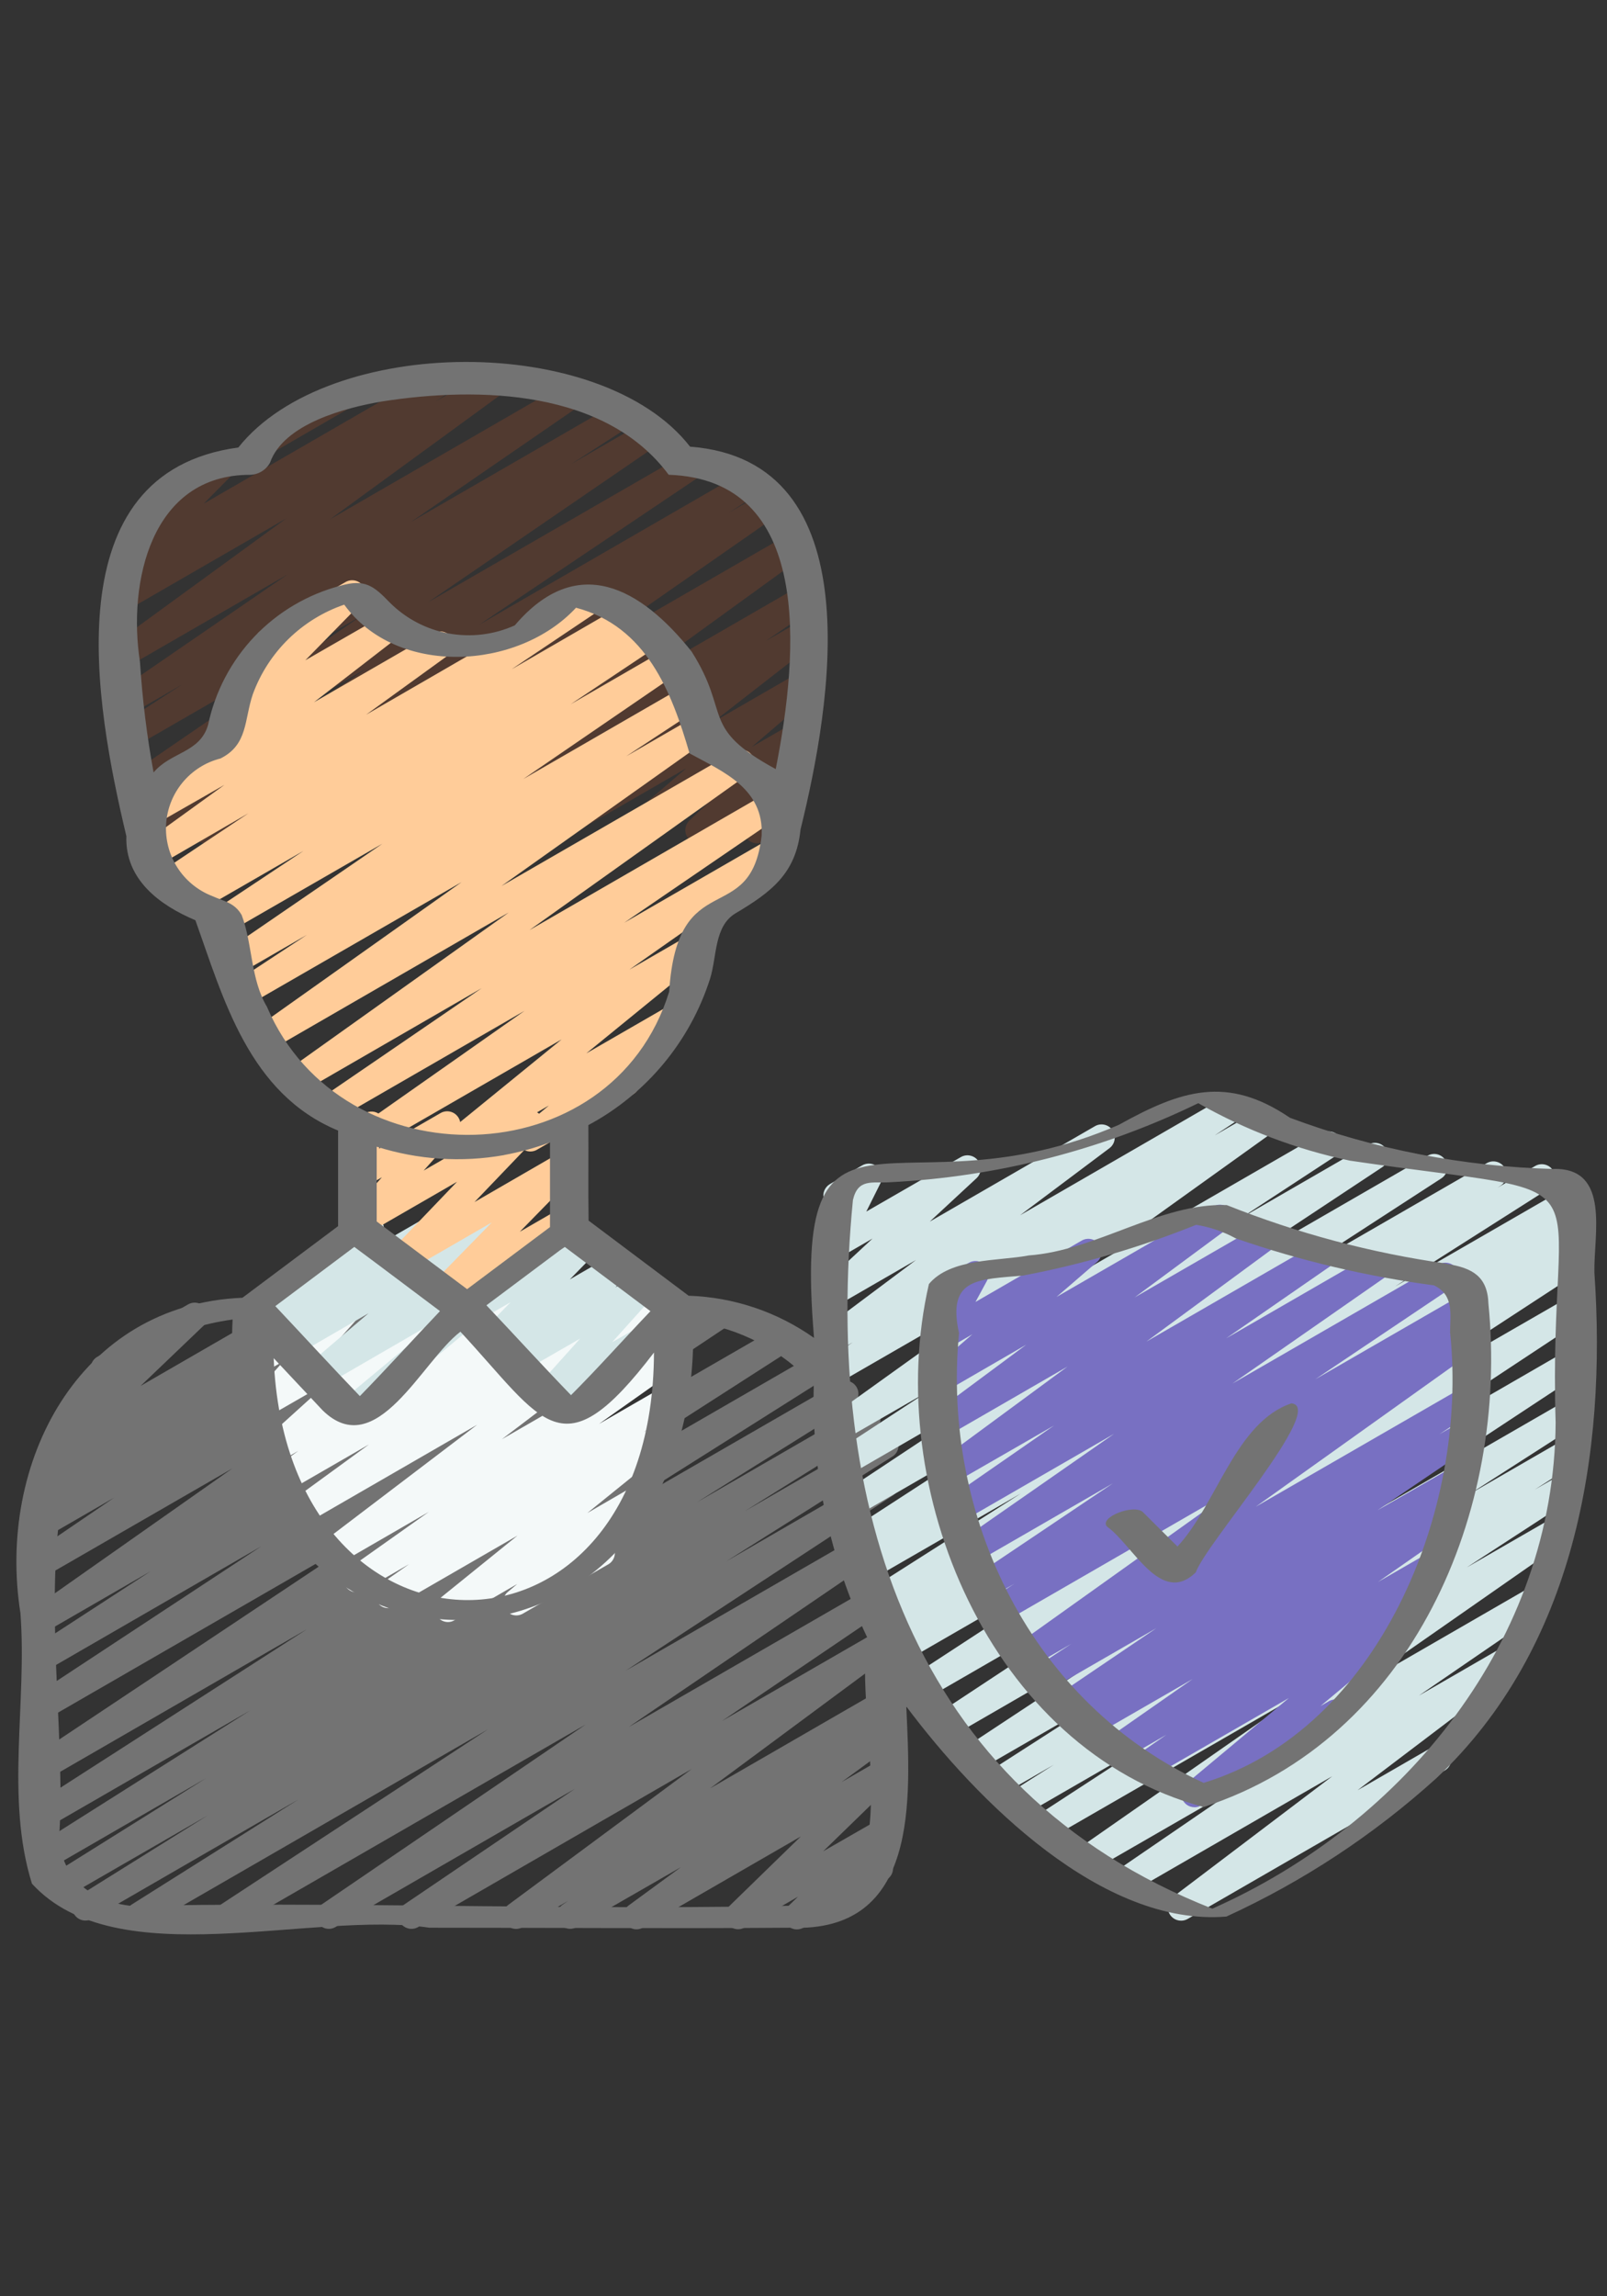
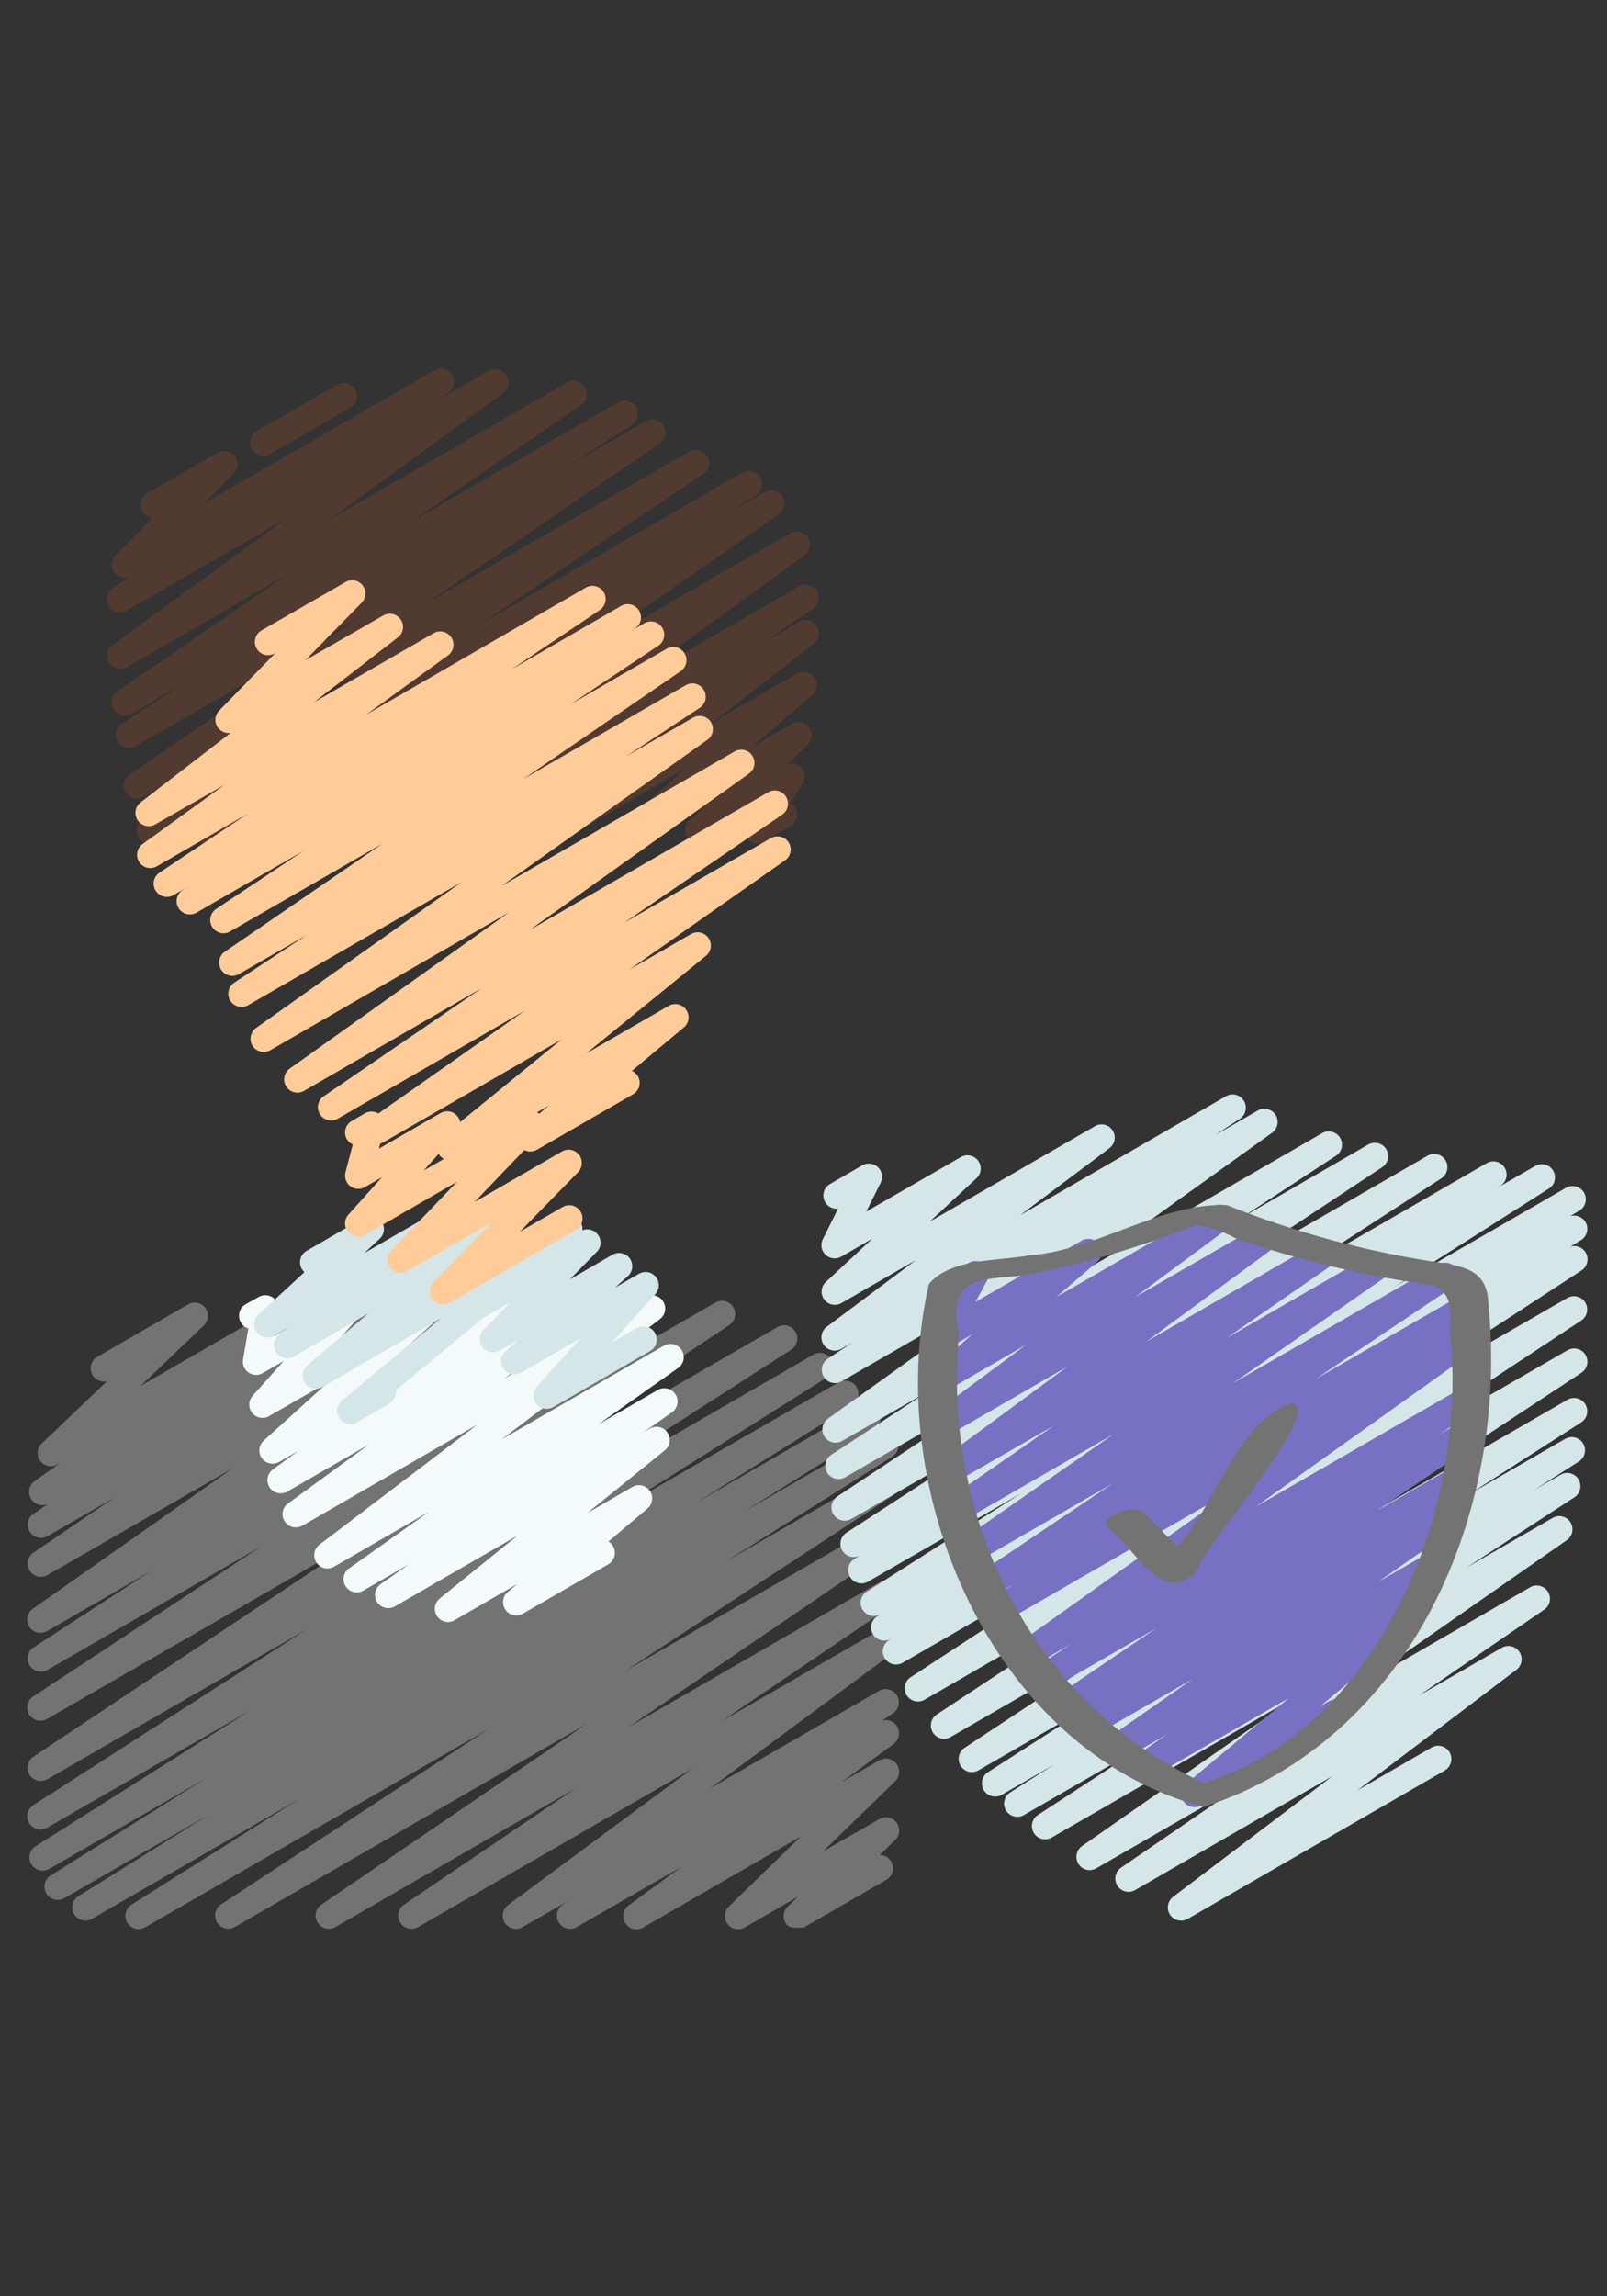
<svg xmlns="http://www.w3.org/2000/svg" width="49" height="70" viewBox="0 0 49 70" fill="none">
  <rect x="0" y="0" width="49" height="70" fill="#333333" stroke="none" />
  <g clip-path="url(#clip0_24005_4758)">
    <g clip-path="url(#clip1_24005_4758)">
      <g clip-path="url(#clip2_24005_4758)">
        <path d="M8.038 13.896C7.947 13.898 7.859 13.87 7.787 13.816C7.715 13.761 7.663 13.684 7.64 13.597C7.616 13.51 7.623 13.417 7.659 13.334C7.694 13.251 7.757 13.183 7.836 13.139L10.277 11.73C10.367 11.678 10.474 11.662 10.575 11.687C10.677 11.711 10.765 11.774 10.821 11.862C10.877 11.95 10.897 12.057 10.876 12.159C10.855 12.261 10.796 12.352 10.71 12.411C10.701 12.417 10.691 12.423 10.681 12.428L8.239 13.842C8.178 13.877 8.108 13.896 8.038 13.896Z" fill="#513A30" />
        <path d="M23.085 25.708C23.012 25.708 22.941 25.689 22.878 25.652C22.816 25.616 22.764 25.563 22.729 25.499C22.694 25.436 22.677 25.364 22.68 25.291C22.682 25.219 22.704 25.148 22.743 25.087L22.897 24.845L21.5 25.655C21.415 25.703 21.314 25.719 21.218 25.699C21.122 25.679 21.036 25.625 20.977 25.546C20.918 25.467 20.89 25.37 20.898 25.272C20.906 25.174 20.949 25.082 21.02 25.014L21.587 24.48L19.545 25.655C19.458 25.706 19.355 25.722 19.256 25.701C19.158 25.679 19.071 25.622 19.013 25.54C18.954 25.457 18.929 25.356 18.942 25.256C18.955 25.156 19.004 25.064 19.081 24.999L20.926 23.42L17.055 25.655C16.966 25.704 16.863 25.718 16.765 25.694C16.667 25.671 16.581 25.611 16.525 25.527C16.468 25.444 16.445 25.342 16.46 25.242C16.475 25.142 16.526 25.052 16.605 24.988L19.694 22.588L14.379 25.655C14.288 25.704 14.183 25.717 14.083 25.691C13.984 25.665 13.898 25.602 13.844 25.515C13.789 25.428 13.77 25.323 13.789 25.222C13.809 25.121 13.867 25.032 13.95 24.972L15.396 23.986L12.509 25.655C12.42 25.704 12.316 25.717 12.217 25.692C12.118 25.667 12.032 25.606 11.977 25.521C11.921 25.435 11.9 25.332 11.918 25.232C11.935 25.131 11.989 25.041 12.07 24.98L17.779 20.83L9.434 25.645C9.344 25.701 9.235 25.72 9.132 25.696C9.028 25.672 8.938 25.609 8.882 25.519C8.825 25.43 8.805 25.321 8.828 25.218C8.85 25.114 8.913 25.023 9.002 24.965L15.482 20.452L6.488 25.645C6.443 25.674 6.392 25.693 6.339 25.702C6.286 25.711 6.232 25.709 6.18 25.697C6.128 25.684 6.079 25.662 6.036 25.63C5.992 25.599 5.956 25.559 5.928 25.513C5.9 25.467 5.882 25.416 5.874 25.363C5.866 25.31 5.869 25.256 5.882 25.204C5.895 25.152 5.918 25.104 5.95 25.061C5.982 25.018 6.023 24.982 6.069 24.955L6.904 24.425L4.79 25.645C4.745 25.676 4.694 25.697 4.641 25.707C4.588 25.717 4.533 25.717 4.48 25.705C4.427 25.694 4.377 25.672 4.333 25.641C4.288 25.61 4.251 25.57 4.222 25.524C4.193 25.478 4.174 25.427 4.166 25.373C4.157 25.32 4.16 25.265 4.173 25.213C4.186 25.16 4.209 25.111 4.242 25.067C4.275 25.024 4.316 24.988 4.362 24.961L11.195 20.368L4.374 24.302C4.284 24.352 4.178 24.366 4.078 24.34C3.979 24.314 3.892 24.251 3.838 24.164C3.783 24.077 3.763 23.972 3.783 23.871C3.803 23.77 3.861 23.681 3.945 23.621L11.029 18.768L4.123 22.756C4.032 22.804 3.926 22.817 3.826 22.789C3.726 22.762 3.641 22.698 3.587 22.61C3.533 22.522 3.515 22.416 3.537 22.315C3.559 22.214 3.618 22.125 3.703 22.067L5.559 20.863L4.002 21.763C3.912 21.813 3.806 21.826 3.706 21.801C3.606 21.775 3.52 21.712 3.465 21.625C3.41 21.538 3.39 21.433 3.41 21.332C3.43 21.231 3.488 21.141 3.572 21.081L8.768 17.511L3.888 20.329C3.798 20.384 3.69 20.403 3.588 20.38C3.485 20.357 3.395 20.295 3.337 20.207C3.279 20.119 3.258 20.012 3.278 19.908C3.299 19.805 3.358 19.714 3.445 19.654L8.729 15.803L3.876 18.605C3.786 18.663 3.676 18.681 3.572 18.658C3.467 18.634 3.376 18.57 3.319 18.48C3.262 18.389 3.243 18.279 3.267 18.175C3.29 18.07 3.354 17.98 3.445 17.922L3.929 17.599C3.844 17.625 3.752 17.623 3.669 17.592C3.585 17.561 3.514 17.503 3.467 17.427C3.42 17.352 3.399 17.263 3.407 17.174C3.416 17.085 3.454 17.002 3.515 16.937L4.65 15.787C4.566 15.778 4.487 15.742 4.424 15.685C4.361 15.628 4.318 15.552 4.3 15.469C4.283 15.386 4.292 15.3 4.326 15.222C4.361 15.145 4.419 15.08 4.492 15.037L6.649 13.789C6.733 13.744 6.831 13.73 6.925 13.75C7.019 13.77 7.103 13.823 7.161 13.899C7.219 13.975 7.249 14.07 7.244 14.166C7.239 14.261 7.2 14.352 7.134 14.422L6.209 15.356L13.248 11.288C13.339 11.237 13.446 11.222 13.546 11.248C13.647 11.273 13.735 11.337 13.79 11.425C13.845 11.513 13.864 11.619 13.843 11.721C13.822 11.823 13.762 11.913 13.677 11.972L13.298 12.229L14.9 11.305C14.989 11.255 15.094 11.241 15.194 11.265C15.293 11.29 15.38 11.351 15.436 11.437C15.492 11.523 15.513 11.627 15.495 11.728C15.477 11.829 15.422 11.919 15.34 11.981L10.059 15.834L17.298 11.654C17.388 11.606 17.493 11.594 17.591 11.62C17.69 11.646 17.775 11.709 17.83 11.795C17.884 11.881 17.904 11.985 17.885 12.085C17.866 12.185 17.811 12.275 17.728 12.335L12.531 15.911L18.859 12.256C18.95 12.208 19.055 12.196 19.155 12.223C19.254 12.25 19.339 12.314 19.393 12.402C19.446 12.489 19.465 12.594 19.444 12.695C19.423 12.796 19.364 12.885 19.28 12.944L17.424 14.142L19.703 12.827C19.793 12.78 19.897 12.769 19.995 12.795C20.093 12.822 20.177 12.884 20.231 12.97C20.285 13.056 20.305 13.159 20.287 13.258C20.269 13.358 20.213 13.447 20.132 13.508L13.046 18.364L21.022 13.763C21.113 13.712 21.22 13.699 21.32 13.725C21.42 13.751 21.507 13.814 21.562 13.902C21.617 13.99 21.636 14.096 21.614 14.197C21.593 14.299 21.534 14.389 21.449 14.448L14.617 19.041L22.639 14.405C22.73 14.357 22.836 14.345 22.936 14.373C23.035 14.4 23.12 14.465 23.173 14.553C23.227 14.641 23.244 14.746 23.223 14.847C23.201 14.948 23.142 15.036 23.057 15.095L22.226 15.627L23.316 14.998C23.406 14.948 23.512 14.933 23.612 14.959C23.712 14.984 23.799 15.047 23.855 15.134C23.91 15.221 23.93 15.326 23.91 15.428C23.89 15.529 23.832 15.619 23.748 15.679L17.272 20.193L24.084 16.262C24.173 16.208 24.28 16.191 24.382 16.215C24.484 16.238 24.573 16.3 24.63 16.388C24.687 16.475 24.707 16.582 24.687 16.684C24.667 16.787 24.608 16.878 24.523 16.938L18.808 21.08L24.37 17.87C24.46 17.822 24.566 17.809 24.665 17.835C24.764 17.861 24.849 17.924 24.904 18.011C24.958 18.097 24.978 18.201 24.959 18.302C24.939 18.403 24.883 18.492 24.8 18.552L23.347 19.541L24.387 18.943C24.475 18.898 24.576 18.886 24.672 18.911C24.767 18.935 24.85 18.993 24.906 19.075C24.961 19.156 24.985 19.256 24.972 19.353C24.959 19.451 24.911 19.541 24.837 19.605L21.75 22.008L24.304 20.533C24.391 20.484 24.494 20.468 24.591 20.49C24.689 20.511 24.776 20.568 24.834 20.65C24.892 20.732 24.918 20.832 24.906 20.932C24.894 21.032 24.845 21.123 24.77 21.189L22.924 22.769L24.128 22.074C24.214 22.02 24.317 21.999 24.418 22.018C24.518 22.036 24.607 22.092 24.668 22.174C24.729 22.256 24.756 22.357 24.745 22.459C24.734 22.56 24.685 22.653 24.608 22.72L24.015 23.287C24.087 23.264 24.163 23.262 24.236 23.281C24.309 23.3 24.375 23.339 24.426 23.393C24.488 23.459 24.527 23.543 24.536 23.633C24.544 23.723 24.522 23.814 24.473 23.89L24.095 24.481C24.189 24.532 24.259 24.618 24.29 24.721C24.321 24.823 24.309 24.933 24.259 25.028C24.223 25.093 24.17 25.148 24.105 25.186L23.287 25.659C23.227 25.691 23.16 25.708 23.091 25.707L23.085 25.708Z" fill="#513A30" />
-         <path d="M4.231 58.806C4.143 58.806 4.058 58.778 3.987 58.726C3.917 58.673 3.865 58.599 3.84 58.515C3.816 58.431 3.819 58.341 3.85 58.259C3.881 58.177 3.938 58.107 4.012 58.06L9.098 54.856L2.783 58.507C2.692 58.55 2.588 58.559 2.492 58.531C2.395 58.502 2.313 58.439 2.261 58.353C2.209 58.267 2.19 58.164 2.21 58.066C2.229 57.967 2.285 57.879 2.365 57.819L6.329 55.344L1.97 57.859C1.925 57.887 1.874 57.905 1.822 57.913C1.769 57.921 1.716 57.918 1.664 57.906C1.613 57.893 1.564 57.87 1.521 57.838C1.479 57.807 1.443 57.767 1.415 57.722C1.388 57.676 1.37 57.626 1.362 57.573C1.354 57.521 1.356 57.467 1.369 57.416C1.382 57.364 1.405 57.316 1.436 57.273C1.468 57.23 1.507 57.194 1.553 57.167L6.283 54.208L1.521 56.961C1.475 56.99 1.424 57.009 1.371 57.019C1.318 57.028 1.264 57.026 1.211 57.014C1.159 57.001 1.109 56.979 1.066 56.947C1.022 56.915 0.985 56.875 0.957 56.829C0.93 56.783 0.911 56.731 0.903 56.678C0.896 56.625 0.899 56.571 0.912 56.518C0.926 56.466 0.95 56.417 0.983 56.374C1.016 56.332 1.057 56.296 1.103 56.269L7.626 52.143L1.435 55.719C1.343 55.77 1.235 55.785 1.134 55.758C1.032 55.732 0.945 55.667 0.891 55.577C0.836 55.488 0.818 55.38 0.842 55.278C0.865 55.176 0.927 55.086 1.015 55.029L9.361 49.664L1.435 54.243C1.344 54.292 1.238 54.304 1.139 54.278C1.039 54.252 0.954 54.188 0.899 54.101C0.845 54.014 0.826 53.909 0.846 53.808C0.867 53.707 0.925 53.617 1.009 53.558L11.285 46.715L1.435 52.401C1.344 52.454 1.236 52.469 1.134 52.444C1.032 52.418 0.944 52.354 0.889 52.264C0.834 52.175 0.816 52.067 0.839 51.965C0.862 51.862 0.924 51.773 1.012 51.715L7.962 47.141L1.435 50.913C1.344 50.961 1.238 50.972 1.14 50.945C1.041 50.918 0.956 50.854 0.903 50.767C0.849 50.679 0.831 50.575 0.851 50.475C0.871 50.374 0.929 50.286 1.013 50.226L4.594 47.898L1.435 49.723C1.345 49.775 1.238 49.789 1.137 49.765C1.036 49.74 0.949 49.677 0.893 49.59C0.837 49.502 0.817 49.397 0.837 49.295C0.857 49.193 0.916 49.103 1 49.043L7.085 44.764L1.435 48.022C1.344 48.069 1.24 48.081 1.142 48.055C1.043 48.028 0.959 47.966 0.904 47.88C0.85 47.793 0.831 47.69 0.849 47.59C0.868 47.49 0.924 47.401 1.006 47.34L3.476 45.658L1.435 46.837C1.345 46.883 1.241 46.893 1.144 46.867C1.046 46.84 0.962 46.778 0.909 46.692C0.855 46.607 0.835 46.504 0.853 46.405C0.871 46.306 0.926 46.217 1.006 46.156L1.485 45.833C1.394 45.883 1.288 45.896 1.188 45.869C1.088 45.843 1.002 45.779 0.947 45.691C0.893 45.603 0.874 45.498 0.895 45.397C0.916 45.296 0.975 45.206 1.06 45.147L1.848 44.59L1.767 44.634C1.681 44.689 1.577 44.709 1.477 44.691C1.377 44.672 1.287 44.617 1.227 44.535C1.166 44.453 1.138 44.352 1.149 44.25C1.161 44.149 1.21 44.056 1.287 43.989L3.263 42.104C3.168 42.127 3.068 42.114 2.982 42.069C2.895 42.024 2.828 41.949 2.792 41.858C2.757 41.767 2.756 41.667 2.788 41.575C2.821 41.483 2.887 41.406 2.972 41.358L5.726 39.769C5.812 39.717 5.914 39.698 6.013 39.717C6.112 39.736 6.201 39.792 6.261 39.873C6.321 39.954 6.349 40.054 6.338 40.155C6.328 40.255 6.281 40.348 6.205 40.415L4.286 42.25L8.985 39.536C9.074 39.485 9.18 39.469 9.281 39.494C9.382 39.518 9.469 39.581 9.525 39.668C9.581 39.755 9.601 39.86 9.582 39.962C9.562 40.063 9.504 40.154 9.42 40.214L8.629 40.774L10.775 39.536C10.866 39.48 10.976 39.462 11.081 39.486C11.185 39.511 11.275 39.575 11.332 39.666C11.389 39.758 11.407 39.867 11.382 39.972C11.358 40.076 11.293 40.167 11.202 40.223L10.729 40.546L12.47 39.54C12.56 39.493 12.664 39.481 12.763 39.508C12.861 39.534 12.946 39.597 13 39.683C13.054 39.769 13.073 39.872 13.055 39.972C13.036 40.072 12.98 40.162 12.898 40.222L10.43 41.903L14.528 39.538C14.618 39.487 14.724 39.473 14.824 39.498C14.924 39.523 15.011 39.585 15.066 39.672C15.122 39.759 15.142 39.864 15.122 39.965C15.103 40.067 15.045 40.157 14.961 40.217L8.878 44.495L17.46 39.538C17.55 39.491 17.655 39.48 17.753 39.508C17.851 39.535 17.936 39.598 17.989 39.685C18.042 39.772 18.061 39.876 18.041 39.975C18.021 40.075 17.963 40.164 17.881 40.223L14.3 42.55L19.527 39.536C19.617 39.488 19.723 39.476 19.822 39.503C19.921 39.53 20.006 39.593 20.06 39.681C20.114 39.768 20.133 39.873 20.113 39.973C20.092 40.074 20.034 40.163 19.951 40.222L12.998 44.795L21.823 39.702C21.913 39.654 22.018 39.641 22.117 39.668C22.216 39.694 22.302 39.757 22.356 39.844C22.41 39.931 22.43 40.036 22.41 40.136C22.39 40.237 22.332 40.326 22.249 40.386L11.966 47.231L23.697 40.459C23.742 40.431 23.792 40.413 23.845 40.404C23.897 40.396 23.951 40.398 24.002 40.411C24.054 40.423 24.102 40.446 24.145 40.477C24.188 40.508 24.224 40.548 24.252 40.593C24.28 40.638 24.298 40.689 24.306 40.741C24.314 40.794 24.312 40.847 24.3 40.899C24.287 40.95 24.265 40.999 24.234 41.042C24.202 41.084 24.163 41.121 24.118 41.148L15.776 46.506L24.802 41.295C24.893 41.243 25.002 41.229 25.103 41.255C25.205 41.282 25.293 41.347 25.347 41.438C25.402 41.528 25.419 41.636 25.395 41.738C25.371 41.841 25.308 41.93 25.219 41.987L18.691 46.109L25.577 42.136C25.669 42.086 25.776 42.074 25.876 42.101C25.977 42.128 26.063 42.193 26.117 42.282C26.17 42.372 26.188 42.478 26.165 42.58C26.142 42.681 26.08 42.77 25.994 42.828L21.246 45.798L26.25 42.907C26.341 42.857 26.448 42.845 26.549 42.872C26.649 42.899 26.735 42.964 26.789 43.053C26.843 43.143 26.86 43.249 26.837 43.351C26.814 43.452 26.753 43.541 26.666 43.599L22.71 46.067L26.81 43.702C26.901 43.655 27.006 43.644 27.105 43.672C27.203 43.7 27.288 43.764 27.341 43.852C27.394 43.939 27.411 44.044 27.39 44.144C27.369 44.244 27.311 44.333 27.227 44.391L22.142 47.598L26.811 44.897C26.902 44.849 27.008 44.836 27.107 44.863C27.207 44.89 27.292 44.953 27.346 45.041C27.401 45.129 27.419 45.234 27.398 45.335C27.377 45.436 27.318 45.525 27.234 45.584L19.08 50.929L26.811 46.467C26.901 46.419 27.006 46.408 27.104 46.434C27.202 46.461 27.287 46.523 27.341 46.609C27.395 46.696 27.415 46.799 27.396 46.899C27.377 46.999 27.321 47.088 27.239 47.149L19.167 52.649L26.811 48.239C26.901 48.19 27.007 48.177 27.106 48.203C27.206 48.229 27.291 48.292 27.346 48.379C27.401 48.466 27.42 48.571 27.4 48.671C27.38 48.772 27.323 48.862 27.239 48.922L22.017 52.461L26.811 49.695C26.9 49.644 27.005 49.63 27.105 49.654C27.204 49.678 27.291 49.739 27.347 49.825C27.403 49.91 27.425 50.014 27.407 50.115C27.39 50.216 27.335 50.306 27.254 50.368L21.654 54.516L26.811 51.539C26.901 51.49 27.007 51.477 27.106 51.503C27.206 51.529 27.291 51.592 27.346 51.679C27.401 51.767 27.42 51.871 27.4 51.972C27.38 52.073 27.323 52.162 27.239 52.222L26.905 52.447C26.996 52.423 27.093 52.431 27.178 52.471C27.263 52.51 27.332 52.577 27.373 52.662C27.414 52.746 27.424 52.843 27.402 52.934C27.379 53.025 27.326 53.105 27.251 53.162L25.664 54.324L26.811 53.662C26.896 53.613 26.996 53.597 27.093 53.616C27.189 53.636 27.275 53.69 27.334 53.768C27.394 53.846 27.423 53.944 27.415 54.042C27.408 54.14 27.366 54.232 27.295 54.301L25.099 56.436L26.811 55.454C26.896 55.404 26.997 55.387 27.094 55.406C27.191 55.425 27.277 55.48 27.337 55.559C27.397 55.637 27.425 55.735 27.418 55.834C27.41 55.932 27.366 56.025 27.295 56.093L26.822 56.549C26.912 56.548 27 56.577 27.071 56.631C27.143 56.686 27.194 56.762 27.218 56.849C27.241 56.936 27.234 57.028 27.199 57.111C27.164 57.194 27.102 57.262 27.024 57.306L24.506 58.759C24.421 58.81 24.32 58.828 24.222 58.809C24.125 58.789 24.038 58.735 23.978 58.656C23.918 58.576 23.889 58.478 23.897 58.379C23.905 58.28 23.95 58.187 24.022 58.119L24.333 57.819L22.708 58.757C22.623 58.806 22.523 58.823 22.426 58.803C22.33 58.784 22.244 58.73 22.185 58.651C22.125 58.573 22.096 58.476 22.104 58.378C22.111 58.279 22.154 58.188 22.224 58.119L24.418 55.983L19.613 58.757C19.523 58.81 19.417 58.827 19.316 58.803C19.215 58.779 19.126 58.718 19.07 58.631C19.013 58.544 18.992 58.438 19.011 58.336C19.03 58.234 19.088 58.143 19.173 58.083L20.762 56.919L17.578 58.749C17.488 58.798 17.382 58.811 17.283 58.785C17.183 58.758 17.098 58.696 17.043 58.608C16.988 58.522 16.969 58.417 16.989 58.316C17.008 58.215 17.066 58.126 17.149 58.066L17.323 57.947L15.932 58.749C15.843 58.799 15.738 58.814 15.638 58.789C15.539 58.765 15.452 58.704 15.396 58.619C15.34 58.533 15.318 58.429 15.335 58.328C15.353 58.228 15.408 58.137 15.489 58.075L21.09 53.928L12.736 58.752C12.646 58.8 12.541 58.812 12.443 58.786C12.344 58.759 12.259 58.697 12.205 58.61C12.15 58.523 12.131 58.419 12.15 58.319C12.17 58.219 12.226 58.13 12.309 58.069L17.527 54.532L10.215 58.752C10.125 58.8 10.021 58.812 9.922 58.785C9.824 58.759 9.739 58.696 9.685 58.61C9.631 58.524 9.611 58.42 9.63 58.32C9.649 58.22 9.705 58.131 9.787 58.07L17.86 52.569L7.149 58.749C7.059 58.796 6.954 58.807 6.855 58.78C6.757 58.752 6.673 58.689 6.619 58.602C6.566 58.515 6.547 58.412 6.567 58.312C6.587 58.211 6.644 58.123 6.726 58.063L14.88 52.717L4.432 58.749C4.371 58.785 4.302 58.804 4.231 58.806Z" fill="#737373" />
+         <path d="M4.231 58.806C4.143 58.806 4.058 58.778 3.987 58.726C3.917 58.673 3.865 58.599 3.84 58.515C3.816 58.431 3.819 58.341 3.85 58.259C3.881 58.177 3.938 58.107 4.012 58.06L9.098 54.856L2.783 58.507C2.692 58.55 2.588 58.559 2.492 58.531C2.395 58.502 2.313 58.439 2.261 58.353C2.209 58.267 2.19 58.164 2.21 58.066C2.229 57.967 2.285 57.879 2.365 57.819L6.329 55.344L1.97 57.859C1.925 57.887 1.874 57.905 1.822 57.913C1.769 57.921 1.716 57.918 1.664 57.906C1.613 57.893 1.564 57.87 1.521 57.838C1.479 57.807 1.443 57.767 1.415 57.722C1.388 57.676 1.37 57.626 1.362 57.573C1.354 57.521 1.356 57.467 1.369 57.416C1.382 57.364 1.405 57.316 1.436 57.273C1.468 57.23 1.507 57.194 1.553 57.167L6.283 54.208L1.521 56.961C1.475 56.99 1.424 57.009 1.371 57.019C1.318 57.028 1.264 57.026 1.211 57.014C1.159 57.001 1.109 56.979 1.066 56.947C1.022 56.915 0.985 56.875 0.957 56.829C0.93 56.783 0.911 56.731 0.903 56.678C0.896 56.625 0.899 56.571 0.912 56.518C0.926 56.466 0.95 56.417 0.983 56.374C1.016 56.332 1.057 56.296 1.103 56.269L7.626 52.143L1.435 55.719C1.343 55.77 1.235 55.785 1.134 55.758C1.032 55.732 0.945 55.667 0.891 55.577C0.836 55.488 0.818 55.38 0.842 55.278C0.865 55.176 0.927 55.086 1.015 55.029L9.361 49.664L1.435 54.243C1.344 54.292 1.238 54.304 1.139 54.278C1.039 54.252 0.954 54.188 0.899 54.101C0.845 54.014 0.826 53.909 0.846 53.808C0.867 53.707 0.925 53.617 1.009 53.558L11.285 46.715L1.435 52.401C1.344 52.454 1.236 52.469 1.134 52.444C1.032 52.418 0.944 52.354 0.889 52.264C0.834 52.175 0.816 52.067 0.839 51.965C0.862 51.862 0.924 51.773 1.012 51.715L7.962 47.141L1.435 50.913C1.344 50.961 1.238 50.972 1.14 50.945C1.041 50.918 0.956 50.854 0.903 50.767C0.849 50.679 0.831 50.575 0.851 50.475C0.871 50.374 0.929 50.286 1.013 50.226L4.594 47.898L1.435 49.723C1.345 49.775 1.238 49.789 1.137 49.765C1.036 49.74 0.949 49.677 0.893 49.59C0.837 49.502 0.817 49.397 0.837 49.295C0.857 49.193 0.916 49.103 1 49.043L7.085 44.764L1.435 48.022C1.344 48.069 1.24 48.081 1.142 48.055C1.043 48.028 0.959 47.966 0.904 47.88C0.85 47.793 0.831 47.69 0.849 47.59C0.868 47.49 0.924 47.401 1.006 47.34L3.476 45.658L1.435 46.837C1.345 46.883 1.241 46.893 1.144 46.867C1.046 46.84 0.962 46.778 0.909 46.692C0.855 46.607 0.835 46.504 0.853 46.405C0.871 46.306 0.926 46.217 1.006 46.156L1.485 45.833C1.394 45.883 1.288 45.896 1.188 45.869C1.088 45.843 1.002 45.779 0.947 45.691C0.893 45.603 0.874 45.498 0.895 45.397C0.916 45.296 0.975 45.206 1.06 45.147L1.848 44.59L1.767 44.634C1.681 44.689 1.577 44.709 1.477 44.691C1.377 44.672 1.287 44.617 1.227 44.535C1.166 44.453 1.138 44.352 1.149 44.25C1.161 44.149 1.21 44.056 1.287 43.989L3.263 42.104C3.168 42.127 3.068 42.114 2.982 42.069C2.895 42.024 2.828 41.949 2.792 41.858C2.757 41.767 2.756 41.667 2.788 41.575C2.821 41.483 2.887 41.406 2.972 41.358L5.726 39.769C5.812 39.717 5.914 39.698 6.013 39.717C6.112 39.736 6.201 39.792 6.261 39.873C6.321 39.954 6.349 40.054 6.338 40.155C6.328 40.255 6.281 40.348 6.205 40.415L4.286 42.25L8.985 39.536C9.074 39.485 9.18 39.469 9.281 39.494C9.382 39.518 9.469 39.581 9.525 39.668C9.581 39.755 9.601 39.86 9.582 39.962C9.562 40.063 9.504 40.154 9.42 40.214L8.629 40.774L10.775 39.536C10.866 39.48 10.976 39.462 11.081 39.486C11.185 39.511 11.275 39.575 11.332 39.666C11.389 39.758 11.407 39.867 11.382 39.972C11.358 40.076 11.293 40.167 11.202 40.223L10.729 40.546L12.47 39.54C12.56 39.493 12.664 39.481 12.763 39.508C12.861 39.534 12.946 39.597 13 39.683C13.054 39.769 13.073 39.872 13.055 39.972C13.036 40.072 12.98 40.162 12.898 40.222L10.43 41.903L14.528 39.538C14.618 39.487 14.724 39.473 14.824 39.498C14.924 39.523 15.011 39.585 15.066 39.672C15.122 39.759 15.142 39.864 15.122 39.965C15.103 40.067 15.045 40.157 14.961 40.217L8.878 44.495L17.46 39.538C17.55 39.491 17.655 39.48 17.753 39.508C17.851 39.535 17.936 39.598 17.989 39.685C18.042 39.772 18.061 39.876 18.041 39.975C18.021 40.075 17.963 40.164 17.881 40.223L14.3 42.55L19.527 39.536C19.617 39.488 19.723 39.476 19.822 39.503C19.921 39.53 20.006 39.593 20.06 39.681C20.114 39.768 20.133 39.873 20.113 39.973C20.092 40.074 20.034 40.163 19.951 40.222L12.998 44.795L21.823 39.702C21.913 39.654 22.018 39.641 22.117 39.668C22.216 39.694 22.302 39.757 22.356 39.844C22.41 39.931 22.43 40.036 22.41 40.136C22.39 40.237 22.332 40.326 22.249 40.386L11.966 47.231L23.697 40.459C23.742 40.431 23.792 40.413 23.845 40.404C23.897 40.396 23.951 40.398 24.002 40.411C24.054 40.423 24.102 40.446 24.145 40.477C24.188 40.508 24.224 40.548 24.252 40.593C24.28 40.638 24.298 40.689 24.306 40.741C24.314 40.794 24.312 40.847 24.3 40.899C24.287 40.95 24.265 40.999 24.234 41.042C24.202 41.084 24.163 41.121 24.118 41.148L15.776 46.506L24.802 41.295C24.893 41.243 25.002 41.229 25.103 41.255C25.205 41.282 25.293 41.347 25.347 41.438C25.402 41.528 25.419 41.636 25.395 41.738C25.371 41.841 25.308 41.93 25.219 41.987L18.691 46.109L25.577 42.136C25.669 42.086 25.776 42.074 25.876 42.101C25.977 42.128 26.063 42.193 26.117 42.282C26.17 42.372 26.188 42.478 26.165 42.58C26.142 42.681 26.08 42.77 25.994 42.828L21.246 45.798L26.25 42.907C26.341 42.857 26.448 42.845 26.549 42.872C26.649 42.899 26.735 42.964 26.789 43.053C26.843 43.143 26.86 43.249 26.837 43.351C26.814 43.452 26.753 43.541 26.666 43.599L22.71 46.067L26.81 43.702C26.901 43.655 27.006 43.644 27.105 43.672C27.203 43.7 27.288 43.764 27.341 43.852C27.394 43.939 27.411 44.044 27.39 44.144C27.369 44.244 27.311 44.333 27.227 44.391L22.142 47.598L26.811 44.897C26.902 44.849 27.008 44.836 27.107 44.863C27.207 44.89 27.292 44.953 27.346 45.041C27.401 45.129 27.419 45.234 27.398 45.335C27.377 45.436 27.318 45.525 27.234 45.584L19.08 50.929L26.811 46.467C26.901 46.419 27.006 46.408 27.104 46.434C27.202 46.461 27.287 46.523 27.341 46.609C27.395 46.696 27.415 46.799 27.396 46.899C27.377 46.999 27.321 47.088 27.239 47.149L19.167 52.649L26.811 48.239C26.901 48.19 27.007 48.177 27.106 48.203C27.206 48.229 27.291 48.292 27.346 48.379C27.401 48.466 27.42 48.571 27.4 48.671C27.38 48.772 27.323 48.862 27.239 48.922L22.017 52.461L26.811 49.695C26.9 49.644 27.005 49.63 27.105 49.654C27.204 49.678 27.291 49.739 27.347 49.825C27.403 49.91 27.425 50.014 27.407 50.115C27.39 50.216 27.335 50.306 27.254 50.368L21.654 54.516L26.811 51.539C26.901 51.49 27.007 51.477 27.106 51.503C27.206 51.529 27.291 51.592 27.346 51.679C27.401 51.767 27.42 51.871 27.4 51.972C27.38 52.073 27.323 52.162 27.239 52.222L26.905 52.447C26.996 52.423 27.093 52.431 27.178 52.471C27.263 52.51 27.332 52.577 27.373 52.662C27.414 52.746 27.424 52.843 27.402 52.934C27.379 53.025 27.326 53.105 27.251 53.162L25.664 54.324L26.811 53.662C26.896 53.613 26.996 53.597 27.093 53.616C27.189 53.636 27.275 53.69 27.334 53.768C27.394 53.846 27.423 53.944 27.415 54.042C27.408 54.14 27.366 54.232 27.295 54.301L25.099 56.436L26.811 55.454C26.896 55.404 26.997 55.387 27.094 55.406C27.191 55.425 27.277 55.48 27.337 55.559C27.397 55.637 27.425 55.735 27.418 55.834C27.41 55.932 27.366 56.025 27.295 56.093L26.822 56.549C26.912 56.548 27 56.577 27.071 56.631C27.143 56.686 27.194 56.762 27.218 56.849C27.241 56.936 27.234 57.028 27.199 57.111C27.164 57.194 27.102 57.262 27.024 57.306L24.506 58.759C24.125 58.789 24.038 58.735 23.978 58.656C23.918 58.576 23.889 58.478 23.897 58.379C23.905 58.28 23.95 58.187 24.022 58.119L24.333 57.819L22.708 58.757C22.623 58.806 22.523 58.823 22.426 58.803C22.33 58.784 22.244 58.73 22.185 58.651C22.125 58.573 22.096 58.476 22.104 58.378C22.111 58.279 22.154 58.188 22.224 58.119L24.418 55.983L19.613 58.757C19.523 58.81 19.417 58.827 19.316 58.803C19.215 58.779 19.126 58.718 19.07 58.631C19.013 58.544 18.992 58.438 19.011 58.336C19.03 58.234 19.088 58.143 19.173 58.083L20.762 56.919L17.578 58.749C17.488 58.798 17.382 58.811 17.283 58.785C17.183 58.758 17.098 58.696 17.043 58.608C16.988 58.522 16.969 58.417 16.989 58.316C17.008 58.215 17.066 58.126 17.149 58.066L17.323 57.947L15.932 58.749C15.843 58.799 15.738 58.814 15.638 58.789C15.539 58.765 15.452 58.704 15.396 58.619C15.34 58.533 15.318 58.429 15.335 58.328C15.353 58.228 15.408 58.137 15.489 58.075L21.09 53.928L12.736 58.752C12.646 58.8 12.541 58.812 12.443 58.786C12.344 58.759 12.259 58.697 12.205 58.61C12.15 58.523 12.131 58.419 12.15 58.319C12.17 58.219 12.226 58.13 12.309 58.069L17.527 54.532L10.215 58.752C10.125 58.8 10.021 58.812 9.922 58.785C9.824 58.759 9.739 58.696 9.685 58.61C9.631 58.524 9.611 58.42 9.63 58.32C9.649 58.22 9.705 58.131 9.787 58.07L17.86 52.569L7.149 58.749C7.059 58.796 6.954 58.807 6.855 58.78C6.757 58.752 6.673 58.689 6.619 58.602C6.566 58.515 6.547 58.412 6.567 58.312C6.587 58.211 6.644 58.123 6.726 58.063L14.88 52.717L4.432 58.749C4.371 58.785 4.302 58.804 4.231 58.806Z" fill="#737373" />
        <path d="M13.662 49.447C13.578 49.448 13.497 49.422 13.429 49.374C13.36 49.325 13.309 49.257 13.281 49.178C13.253 49.1 13.25 49.014 13.273 48.934C13.295 48.853 13.342 48.782 13.407 48.729L15.778 46.812L12.04 48.97C11.95 49.021 11.844 49.036 11.743 49.011C11.642 48.987 11.555 48.924 11.499 48.837C11.443 48.749 11.423 48.644 11.443 48.542C11.463 48.44 11.522 48.349 11.606 48.29L12.476 47.681L11.089 48.482C10.999 48.537 10.891 48.555 10.788 48.532C10.685 48.508 10.595 48.445 10.538 48.356C10.481 48.267 10.461 48.16 10.483 48.056C10.504 47.953 10.566 47.862 10.654 47.803L13.076 46.088L10.181 47.763C10.092 47.812 9.988 47.826 9.889 47.802C9.791 47.778 9.705 47.717 9.649 47.633C9.593 47.548 9.57 47.446 9.586 47.345C9.602 47.245 9.655 47.155 9.735 47.092L14.551 43.431L9.216 46.511C9.126 46.561 9.021 46.575 8.922 46.551C8.822 46.526 8.736 46.465 8.68 46.379C8.624 46.293 8.603 46.189 8.621 46.088C8.639 45.987 8.694 45.897 8.776 45.836L11.251 44.033L8.753 45.474C8.664 45.523 8.559 45.537 8.46 45.512C8.361 45.487 8.275 45.426 8.219 45.34C8.164 45.254 8.143 45.151 8.161 45.05C8.178 44.95 8.234 44.859 8.315 44.798L9.094 44.23L8.504 44.571C8.418 44.618 8.318 44.632 8.223 44.61C8.127 44.589 8.043 44.534 7.985 44.455C7.927 44.376 7.9 44.279 7.909 44.181C7.917 44.084 7.961 43.992 8.031 43.925L10.018 42.127L8.207 43.168C8.124 43.217 8.027 43.234 7.932 43.217C7.837 43.2 7.752 43.149 7.691 43.075C7.63 43 7.598 42.907 7.6 42.81C7.602 42.714 7.638 42.622 7.702 42.55L8.648 41.492L8.011 41.86C7.945 41.898 7.869 41.917 7.792 41.914C7.715 41.911 7.641 41.886 7.578 41.842C7.515 41.798 7.466 41.737 7.436 41.666C7.407 41.595 7.398 41.517 7.411 41.441L7.573 40.495C7.474 40.467 7.391 40.401 7.341 40.312C7.288 40.219 7.273 40.109 7.301 40.006C7.329 39.903 7.396 39.815 7.488 39.761L7.888 39.537C7.955 39.499 8.031 39.48 8.107 39.484C8.184 39.487 8.258 39.512 8.321 39.556C8.383 39.599 8.433 39.66 8.462 39.731C8.492 39.801 8.501 39.879 8.488 39.954L8.353 40.736L10.434 39.537C10.517 39.489 10.614 39.473 10.708 39.49C10.802 39.508 10.887 39.558 10.947 39.632C11.008 39.706 11.04 39.8 11.038 39.895C11.036 39.991 11 40.082 10.937 40.154L9.991 41.214L12.897 39.538C12.982 39.491 13.082 39.477 13.178 39.499C13.274 39.52 13.358 39.575 13.416 39.654C13.474 39.733 13.501 39.831 13.492 39.928C13.484 40.025 13.44 40.117 13.37 40.184L11.383 41.987L15.619 39.537C15.709 39.489 15.812 39.477 15.911 39.502C16.009 39.528 16.093 39.589 16.149 39.674C16.204 39.759 16.225 39.861 16.208 39.961C16.191 40.061 16.137 40.151 16.057 40.213L15.281 40.772L17.42 39.537C17.51 39.489 17.614 39.476 17.712 39.501C17.811 39.526 17.896 39.587 17.951 39.672C18.007 39.757 18.028 39.859 18.011 39.959C17.994 40.059 17.941 40.15 17.86 40.212L15.382 42.02L19.676 39.541C19.765 39.489 19.87 39.473 19.971 39.496C20.071 39.52 20.159 39.58 20.216 39.666C20.273 39.752 20.295 39.856 20.278 39.958C20.26 40.06 20.204 40.151 20.122 40.213L15.303 43.874L20.252 41.018C20.341 40.969 20.446 40.956 20.545 40.981C20.644 41.006 20.73 41.068 20.785 41.154C20.84 41.24 20.861 41.344 20.843 41.444C20.825 41.545 20.769 41.635 20.687 41.696L18.265 43.407L20.056 42.373C20.146 42.322 20.252 42.307 20.353 42.331C20.454 42.356 20.541 42.419 20.597 42.506C20.653 42.594 20.673 42.7 20.653 42.801C20.633 42.903 20.575 42.993 20.49 43.053L19.625 43.659L19.822 43.544C19.91 43.496 20.013 43.482 20.11 43.505C20.208 43.528 20.294 43.586 20.35 43.669C20.407 43.752 20.431 43.852 20.418 43.952C20.405 44.051 20.355 44.142 20.278 44.207L17.909 46.123L19.276 45.331C19.364 45.279 19.468 45.261 19.567 45.283C19.667 45.304 19.755 45.362 19.814 45.445C19.872 45.528 19.897 45.631 19.883 45.732C19.869 45.833 19.818 45.924 19.739 45.989L18.553 46.992C18.612 47.027 18.662 47.077 18.696 47.137C18.749 47.23 18.763 47.34 18.735 47.443C18.707 47.547 18.64 47.635 18.547 47.688L15.938 49.194C15.851 49.242 15.749 49.257 15.652 49.234C15.554 49.212 15.469 49.154 15.412 49.073C15.354 48.991 15.329 48.891 15.341 48.792C15.353 48.693 15.401 48.602 15.476 48.536L15.771 48.287L13.861 49.39C13.801 49.426 13.733 49.446 13.663 49.447H13.662Z" fill="#F4F9F9" />
        <path d="M16.67 42.948C16.592 42.948 16.515 42.925 16.45 42.883C16.385 42.84 16.333 42.78 16.302 42.708C16.27 42.637 16.259 42.558 16.271 42.481C16.284 42.404 16.318 42.333 16.37 42.275L17.689 40.806L15.881 41.847C15.795 41.895 15.694 41.91 15.598 41.889C15.502 41.868 15.417 41.813 15.359 41.733C15.301 41.654 15.274 41.556 15.283 41.458C15.291 41.36 15.336 41.269 15.408 41.202L15.797 40.85L15.237 41.172C15.153 41.22 15.054 41.236 14.959 41.217C14.864 41.199 14.779 41.146 14.719 41.069C14.659 40.993 14.629 40.897 14.634 40.8C14.639 40.703 14.679 40.611 14.746 40.541L15.57 39.696L14.451 40.342C14.359 40.391 14.251 40.403 14.15 40.374C14.05 40.345 13.964 40.278 13.912 40.187C13.859 40.097 13.844 39.989 13.869 39.888C13.895 39.786 13.959 39.698 14.047 39.643L17.708 37.529C17.793 37.481 17.892 37.465 17.987 37.484C18.082 37.503 18.167 37.556 18.227 37.632C18.286 37.709 18.317 37.805 18.311 37.901C18.306 37.998 18.267 38.09 18.199 38.16L17.375 39.002L18.682 38.245C18.768 38.199 18.868 38.185 18.963 38.206C19.059 38.227 19.143 38.283 19.201 38.362C19.259 38.441 19.286 38.538 19.277 38.635C19.269 38.733 19.225 38.824 19.155 38.892L18.763 39.245L19.479 38.832C19.562 38.783 19.66 38.766 19.755 38.783C19.85 38.8 19.936 38.85 19.997 38.925C20.057 39 20.089 39.094 20.087 39.191C20.084 39.287 20.047 39.379 19.982 39.451L18.663 40.919L19.432 40.479C19.524 40.43 19.632 40.418 19.733 40.447C19.834 40.476 19.919 40.543 19.972 40.633C20.024 40.724 20.039 40.831 20.014 40.933C19.988 41.035 19.925 41.123 19.836 41.178L16.868 42.894C16.808 42.929 16.739 42.948 16.67 42.948Z" fill="#D4E6E7" />
        <path d="M10.684 43.411C10.601 43.411 10.52 43.385 10.452 43.337C10.384 43.29 10.333 43.222 10.305 43.144C10.277 43.066 10.273 42.981 10.295 42.901C10.317 42.822 10.363 42.75 10.426 42.697L13.435 40.195L9.832 42.281C9.745 42.33 9.643 42.345 9.545 42.323C9.448 42.301 9.362 42.243 9.304 42.162C9.246 42.08 9.221 41.98 9.233 41.881C9.245 41.781 9.293 41.69 9.369 41.624L11.237 40.034L8.953 41.358C8.866 41.406 8.763 41.42 8.666 41.396C8.569 41.373 8.484 41.315 8.428 41.232C8.371 41.15 8.347 41.05 8.36 40.951C8.373 40.852 8.422 40.761 8.498 40.696L8.757 40.49L8.349 40.726C8.263 40.772 8.163 40.786 8.068 40.765C7.972 40.744 7.888 40.688 7.83 40.609C7.772 40.531 7.745 40.433 7.753 40.336C7.762 40.238 7.805 40.147 7.876 40.08L9.283 38.781C9.251 38.752 9.224 38.718 9.202 38.681C9.176 38.636 9.159 38.585 9.152 38.532C9.145 38.48 9.148 38.427 9.162 38.375C9.176 38.324 9.199 38.276 9.232 38.234C9.264 38.192 9.304 38.157 9.35 38.131L11.107 37.115C11.193 37.067 11.294 37.052 11.39 37.072C11.486 37.093 11.571 37.149 11.629 37.228C11.688 37.307 11.715 37.405 11.706 37.503C11.697 37.601 11.652 37.693 11.58 37.76L11.107 38.199L12.987 37.115C13.075 37.068 13.177 37.055 13.273 37.079C13.37 37.102 13.454 37.161 13.511 37.243C13.567 37.325 13.591 37.424 13.578 37.523C13.565 37.622 13.517 37.712 13.441 37.777L13.183 37.983L14.691 37.108C14.778 37.058 14.88 37.043 14.978 37.065C15.076 37.086 15.162 37.144 15.22 37.226C15.278 37.307 15.303 37.408 15.291 37.508C15.278 37.607 15.229 37.698 15.153 37.764L13.283 39.352L17.149 37.12C17.237 37.068 17.342 37.05 17.442 37.072C17.543 37.093 17.631 37.152 17.689 37.236C17.748 37.32 17.772 37.424 17.757 37.525C17.742 37.627 17.689 37.719 17.609 37.783L12.069 42.384C12.079 42.463 12.066 42.544 12.031 42.615C11.996 42.687 11.94 42.747 11.871 42.787L10.88 43.359C10.82 43.394 10.752 43.413 10.682 43.413L10.684 43.411Z" fill="#D4E6E7" />
        <path d="M13.503 39.769C13.424 39.769 13.347 39.745 13.281 39.7C13.215 39.656 13.164 39.593 13.134 39.52C13.104 39.447 13.096 39.367 13.111 39.289C13.126 39.211 13.164 39.14 13.219 39.083L14.996 37.265L12.42 38.752C12.336 38.801 12.237 38.817 12.142 38.799C12.046 38.781 11.961 38.729 11.901 38.652C11.841 38.576 11.81 38.481 11.814 38.384C11.819 38.287 11.858 38.194 11.925 38.124L13.935 36.026L11.126 37.648C11.043 37.696 10.945 37.713 10.851 37.695C10.756 37.678 10.671 37.627 10.611 37.553C10.55 37.478 10.518 37.384 10.521 37.288C10.523 37.192 10.559 37.1 10.623 37.029L11.646 35.888L11.126 36.189C11.057 36.228 10.978 36.246 10.899 36.241C10.82 36.236 10.744 36.208 10.681 36.16C10.617 36.112 10.57 36.046 10.544 35.971C10.518 35.896 10.514 35.815 10.534 35.738L10.756 34.887C10.68 34.853 10.617 34.797 10.575 34.725C10.522 34.633 10.507 34.522 10.535 34.419C10.562 34.316 10.629 34.227 10.722 34.174L11.126 33.939C11.195 33.899 11.274 33.88 11.354 33.885C11.433 33.89 11.509 33.919 11.573 33.967C11.636 34.015 11.684 34.081 11.71 34.157C11.735 34.232 11.738 34.313 11.718 34.39L11.556 35.014L13.433 33.931C13.516 33.883 13.614 33.866 13.708 33.883C13.803 33.901 13.888 33.951 13.948 34.026C14.009 34.1 14.041 34.194 14.039 34.29C14.036 34.386 14 34.478 13.935 34.549L12.918 35.684L15.986 33.916C16.07 33.868 16.169 33.852 16.264 33.87C16.359 33.888 16.444 33.94 16.504 34.017C16.564 34.093 16.595 34.188 16.59 34.285C16.585 34.381 16.546 34.473 16.479 34.544L14.469 36.643L17.137 35.1C17.221 35.052 17.32 35.036 17.416 35.055C17.511 35.074 17.596 35.127 17.655 35.203C17.715 35.28 17.745 35.376 17.74 35.473C17.734 35.57 17.694 35.662 17.627 35.732L15.85 37.549L17.142 36.803C17.233 36.746 17.342 36.727 17.447 36.75C17.551 36.774 17.642 36.837 17.699 36.928C17.756 37.018 17.776 37.128 17.752 37.232C17.729 37.336 17.665 37.427 17.575 37.485L17.545 37.502L13.709 39.718C13.648 39.754 13.579 39.773 13.508 39.773L13.503 39.769Z" fill="#FFCC99" />
        <path d="M36.011 58.55C35.927 58.55 35.844 58.523 35.776 58.474C35.707 58.424 35.656 58.354 35.629 58.274C35.602 58.194 35.602 58.107 35.627 58.026C35.652 57.945 35.702 57.875 35.769 57.824L40.622 54.148L34.603 57.623C34.513 57.672 34.407 57.684 34.308 57.658C34.209 57.632 34.124 57.569 34.069 57.483C34.015 57.396 33.995 57.292 34.014 57.191C34.034 57.091 34.091 57.001 34.173 56.941L38.002 54.319L33.422 56.958C33.332 57.008 33.227 57.022 33.127 56.997C33.027 56.971 32.941 56.909 32.885 56.822C32.83 56.735 32.81 56.63 32.829 56.529C32.848 56.428 32.906 56.338 32.989 56.278L39.561 51.696L32.059 56.022C31.968 56.07 31.862 56.083 31.763 56.056C31.663 56.029 31.578 55.965 31.523 55.878C31.469 55.79 31.451 55.685 31.472 55.584C31.493 55.483 31.552 55.394 31.636 55.335L34.937 53.185L31.213 55.336C31.122 55.385 31.015 55.398 30.915 55.371C30.815 55.344 30.729 55.279 30.675 55.191C30.621 55.102 30.603 54.996 30.625 54.895C30.648 54.793 30.708 54.704 30.794 54.646L32.136 53.795L30.54 54.716C30.449 54.767 30.341 54.78 30.241 54.753C30.14 54.727 30.053 54.662 29.999 54.574C29.945 54.485 29.927 54.378 29.949 54.276C29.971 54.175 30.032 54.085 30.119 54.027L33.534 51.832L29.825 53.973C29.734 54.022 29.628 54.034 29.529 54.007C29.43 53.98 29.345 53.917 29.291 53.829C29.237 53.742 29.218 53.637 29.239 53.537C29.259 53.436 29.317 53.347 29.401 53.288L36.424 48.652L28.977 52.957C28.886 53.006 28.781 53.018 28.682 52.991C28.583 52.964 28.497 52.901 28.443 52.813C28.39 52.726 28.371 52.621 28.391 52.521C28.412 52.42 28.47 52.331 28.553 52.272L36.578 46.974L28.188 51.818C28.097 51.869 27.989 51.883 27.888 51.857C27.787 51.831 27.7 51.767 27.645 51.678C27.59 51.588 27.572 51.481 27.595 51.379C27.617 51.277 27.678 51.188 27.765 51.13L35.441 46.116L27.53 50.684C27.484 50.712 27.434 50.73 27.381 50.737C27.329 50.745 27.276 50.743 27.224 50.73C27.173 50.717 27.125 50.694 27.082 50.663C27.039 50.631 27.003 50.592 26.976 50.546C26.949 50.501 26.931 50.45 26.923 50.398C26.915 50.346 26.918 50.292 26.931 50.241C26.943 50.189 26.966 50.141 26.998 50.099C27.029 50.056 27.069 50.02 27.114 49.993L27.184 49.949L27.171 49.956C27.079 50.011 26.969 50.027 26.866 50.001C26.762 49.974 26.673 49.908 26.618 49.816C26.563 49.724 26.547 49.615 26.573 49.511C26.599 49.407 26.666 49.318 26.758 49.263L26.831 49.218C26.739 49.265 26.632 49.275 26.533 49.246C26.433 49.217 26.349 49.15 26.297 49.06C26.245 48.97 26.23 48.864 26.254 48.763C26.279 48.663 26.341 48.575 26.428 48.519L31.122 45.531L26.475 48.211C26.383 48.267 26.273 48.283 26.169 48.257C26.065 48.231 25.976 48.165 25.92 48.073C25.865 47.981 25.849 47.871 25.875 47.767C25.901 47.663 25.967 47.574 26.059 47.519L26.205 47.424C26.113 47.469 26.006 47.477 25.908 47.446C25.81 47.414 25.728 47.347 25.677 47.258C25.627 47.168 25.613 47.062 25.638 46.962C25.663 46.863 25.725 46.776 25.812 46.721L30.479 43.693L25.97 46.297C25.924 46.325 25.874 46.343 25.822 46.352C25.77 46.361 25.716 46.359 25.665 46.347C25.613 46.334 25.564 46.312 25.521 46.281C25.478 46.25 25.441 46.211 25.413 46.166C25.385 46.121 25.367 46.071 25.358 46.019C25.349 45.966 25.351 45.913 25.363 45.861C25.376 45.809 25.398 45.761 25.429 45.718C25.46 45.674 25.499 45.638 25.544 45.61L30.834 42.105L25.77 45.034C25.679 45.087 25.571 45.102 25.469 45.076C25.367 45.051 25.279 44.986 25.224 44.897C25.169 44.807 25.151 44.7 25.174 44.597C25.197 44.495 25.259 44.405 25.347 44.348L28.266 42.436L25.675 43.929C25.586 43.979 25.481 43.992 25.381 43.968C25.282 43.943 25.196 43.881 25.14 43.795C25.084 43.709 25.064 43.605 25.082 43.504C25.1 43.403 25.156 43.313 25.238 43.252L31.637 38.663L25.652 42.115C25.561 42.164 25.456 42.176 25.357 42.149C25.257 42.122 25.172 42.059 25.118 41.971C25.064 41.884 25.046 41.779 25.066 41.679C25.086 41.578 25.144 41.489 25.228 41.429L26.004 40.918L25.652 41.12C25.563 41.171 25.457 41.187 25.358 41.163C25.258 41.139 25.17 41.078 25.114 40.993C25.057 40.907 25.035 40.803 25.053 40.702C25.07 40.6 25.125 40.51 25.207 40.448L27.928 38.412L25.652 39.727C25.566 39.775 25.465 39.79 25.369 39.769C25.273 39.748 25.188 39.693 25.13 39.613C25.072 39.534 25.045 39.436 25.054 39.338C25.063 39.24 25.107 39.149 25.179 39.082L26.604 37.757L25.657 38.305C25.582 38.35 25.494 38.369 25.407 38.36C25.32 38.351 25.238 38.313 25.174 38.254C25.11 38.194 25.067 38.115 25.052 38.029C25.037 37.942 25.05 37.853 25.09 37.775L25.553 36.846C25.462 36.856 25.369 36.834 25.291 36.784C25.213 36.734 25.155 36.659 25.126 36.571C25.097 36.483 25.099 36.388 25.132 36.302C25.164 36.215 25.226 36.143 25.305 36.096L26.285 35.528C26.36 35.483 26.448 35.464 26.535 35.473C26.622 35.482 26.704 35.52 26.768 35.58C26.832 35.639 26.875 35.718 26.89 35.805C26.905 35.891 26.892 35.98 26.852 36.058L26.415 36.934L29.306 35.268C29.392 35.221 29.492 35.207 29.588 35.229C29.683 35.25 29.768 35.305 29.825 35.384C29.883 35.463 29.91 35.561 29.902 35.658C29.893 35.755 29.85 35.847 29.779 35.914L28.351 37.239L33.383 34.333C33.471 34.28 33.577 34.264 33.678 34.287C33.779 34.31 33.867 34.371 33.924 34.458C33.981 34.544 34.002 34.649 33.984 34.75C33.966 34.852 33.909 34.943 33.826 35.004L31.104 37.046L37.39 33.413C37.48 33.364 37.587 33.35 37.687 33.377C37.787 33.403 37.873 33.467 37.927 33.555C37.981 33.643 38 33.748 37.979 33.849C37.958 33.951 37.899 34.04 37.815 34.099L37.038 34.612L38.362 33.848C38.452 33.8 38.556 33.788 38.654 33.813C38.753 33.838 38.838 33.9 38.893 33.985C38.948 34.07 38.969 34.173 38.952 34.273C38.934 34.373 38.88 34.463 38.799 34.525L32.392 39.117L40.324 34.538C40.415 34.489 40.521 34.477 40.62 34.504C40.72 34.53 40.806 34.594 40.86 34.682C40.914 34.77 40.932 34.875 40.911 34.976C40.89 35.077 40.832 35.166 40.747 35.225L37.815 37.145L41.705 34.899C41.797 34.842 41.907 34.824 42.012 34.848C42.117 34.872 42.208 34.937 42.265 35.028C42.322 35.12 42.34 35.23 42.316 35.335C42.292 35.44 42.227 35.531 42.136 35.588L36.848 39.088L43.519 35.237C43.61 35.181 43.72 35.163 43.824 35.188C43.928 35.213 44.019 35.279 44.075 35.37C44.131 35.461 44.148 35.571 44.123 35.675C44.098 35.78 44.033 35.87 43.942 35.926L39.277 38.953L45.342 35.453C45.433 35.403 45.54 35.39 45.641 35.418C45.741 35.445 45.827 35.51 45.881 35.599C45.935 35.688 45.952 35.795 45.929 35.896C45.906 35.998 45.845 36.087 45.758 36.144L45.663 36.206L46.819 35.539C46.91 35.489 47.016 35.477 47.117 35.504C47.217 35.531 47.303 35.595 47.357 35.684C47.411 35.773 47.428 35.879 47.406 35.98C47.384 36.081 47.324 36.17 47.237 36.228L42.531 39.221L47.779 36.193C47.869 36.151 47.973 36.144 48.068 36.173C48.164 36.203 48.246 36.266 48.297 36.352C48.348 36.438 48.366 36.541 48.346 36.639C48.326 36.737 48.271 36.824 48.19 36.884L47.88 37.073C47.973 37.045 48.073 37.052 48.162 37.092C48.251 37.132 48.322 37.203 48.363 37.291C48.404 37.379 48.411 37.48 48.384 37.573C48.357 37.666 48.297 37.747 48.215 37.8L47.886 38.003C47.979 37.975 48.079 37.981 48.169 38.021C48.258 38.06 48.329 38.131 48.37 38.22C48.411 38.309 48.419 38.409 48.391 38.503C48.364 38.596 48.304 38.677 48.221 38.73L40.542 43.743L47.802 39.561C47.893 39.513 47.998 39.501 48.098 39.528C48.197 39.554 48.282 39.618 48.336 39.705C48.39 39.793 48.408 39.897 48.388 39.998C48.368 40.099 48.31 40.188 48.226 40.247L40.205 45.545L47.802 41.157C47.893 41.107 48 41.093 48.1 41.119C48.201 41.146 48.288 41.21 48.342 41.298C48.397 41.386 48.415 41.493 48.394 41.594C48.372 41.696 48.312 41.785 48.226 41.844L41.194 46.479L47.796 42.669C47.887 42.617 47.995 42.603 48.096 42.629C48.198 42.656 48.285 42.721 48.34 42.81C48.394 42.9 48.412 43.007 48.389 43.109C48.365 43.212 48.303 43.301 48.216 43.358L44.81 45.545L47.73 43.859C47.822 43.808 47.929 43.795 48.03 43.822C48.131 43.849 48.218 43.913 48.272 44.003C48.326 44.092 48.343 44.199 48.32 44.301C48.297 44.403 48.236 44.492 48.148 44.549L46.8 45.408L47.599 44.948C47.69 44.9 47.795 44.889 47.894 44.916C47.992 44.943 48.077 45.007 48.131 45.094C48.184 45.181 48.203 45.285 48.182 45.386C48.162 45.486 48.104 45.575 48.021 45.635L44.723 47.782L47.332 46.278C47.422 46.222 47.531 46.204 47.634 46.227C47.738 46.251 47.828 46.315 47.885 46.404C47.941 46.494 47.961 46.602 47.938 46.706C47.916 46.809 47.853 46.9 47.764 46.958L41.197 51.538L46.667 48.38C46.757 48.332 46.862 48.319 46.961 48.346C47.059 48.372 47.144 48.434 47.199 48.52C47.253 48.606 47.273 48.71 47.254 48.81C47.236 48.911 47.18 49 47.097 49.061L43.265 51.689L45.797 50.227C45.886 50.178 45.99 50.164 46.088 50.188C46.187 50.212 46.273 50.273 46.329 50.357C46.385 50.442 46.407 50.544 46.391 50.645C46.375 50.745 46.322 50.835 46.242 50.898L41.394 54.574L43.621 53.289C43.666 53.258 43.716 53.237 43.77 53.226C43.823 53.215 43.878 53.215 43.931 53.225C43.984 53.236 44.035 53.258 44.08 53.288C44.125 53.319 44.163 53.359 44.192 53.405C44.221 53.45 44.241 53.502 44.25 53.556C44.259 53.609 44.257 53.664 44.244 53.717C44.231 53.77 44.207 53.819 44.175 53.863C44.142 53.907 44.101 53.943 44.054 53.971C44.045 53.977 44.034 53.982 44.025 53.988L36.216 58.496C36.154 58.532 36.083 58.551 36.011 58.55Z" fill="#D4E6E7" />
        <path d="M36.423 55.092C36.34 55.093 36.258 55.067 36.191 55.02C36.123 54.972 36.071 54.905 36.042 54.827C36.014 54.749 36.011 54.664 36.033 54.584C36.054 54.504 36.1 54.432 36.164 54.379L39.298 51.764L35.089 54.192C34.998 54.249 34.889 54.268 34.785 54.245C34.68 54.221 34.59 54.157 34.532 54.067C34.475 53.977 34.456 53.867 34.48 53.763C34.503 53.659 34.567 53.568 34.657 53.511L35.564 52.883L34.252 53.64C34.163 53.694 34.055 53.711 33.953 53.687C33.851 53.662 33.762 53.599 33.706 53.511C33.65 53.423 33.63 53.316 33.651 53.213C33.672 53.11 33.733 53.02 33.819 52.961L36.366 51.184L33.349 52.924C33.258 52.974 33.152 52.987 33.052 52.961C32.952 52.934 32.866 52.87 32.812 52.783C32.757 52.695 32.739 52.589 32.76 52.488C32.78 52.387 32.839 52.297 32.924 52.238L33.312 51.982L32.711 52.332C32.62 52.38 32.515 52.392 32.417 52.365C32.318 52.339 32.233 52.276 32.179 52.19C32.125 52.103 32.105 51.999 32.124 51.899C32.144 51.798 32.2 51.709 32.283 51.649L35.263 49.631L31.971 51.531C31.88 51.584 31.772 51.599 31.67 51.573C31.568 51.548 31.48 51.483 31.425 51.394C31.37 51.304 31.352 51.197 31.375 51.094C31.398 50.992 31.46 50.902 31.548 50.845L32.663 50.113L31.417 50.832C31.328 50.882 31.222 50.896 31.122 50.871C31.022 50.846 30.936 50.784 30.88 50.698C30.825 50.611 30.804 50.507 30.823 50.406C30.842 50.304 30.898 50.214 30.981 50.153L37.712 45.352L30.549 49.486C30.458 49.541 30.348 49.559 30.244 49.534C30.14 49.509 30.05 49.443 29.994 49.352C29.939 49.261 29.921 49.151 29.946 49.047C29.971 48.943 30.037 48.854 30.128 48.798L30.928 48.28L30.155 48.727C30.065 48.775 29.96 48.787 29.86 48.761C29.762 48.735 29.676 48.672 29.622 48.584C29.568 48.498 29.549 48.393 29.568 48.293C29.588 48.192 29.645 48.103 29.729 48.043L33.936 45.217L29.704 47.659C29.614 47.711 29.507 47.727 29.406 47.702C29.304 47.678 29.217 47.614 29.161 47.526C29.105 47.438 29.085 47.332 29.106 47.23C29.127 47.128 29.187 47.038 29.273 46.979L33.972 43.708L29.306 46.401C29.216 46.451 29.11 46.465 29.009 46.44C28.909 46.415 28.822 46.352 28.767 46.265C28.711 46.178 28.692 46.072 28.711 45.971C28.731 45.87 28.789 45.779 28.873 45.719L32.142 43.454L29.06 45.228C28.971 45.277 28.866 45.291 28.767 45.267C28.668 45.242 28.582 45.181 28.526 45.095C28.47 45.01 28.448 44.907 28.466 44.806C28.483 44.705 28.538 44.615 28.619 44.553L32.553 41.657L28.904 43.764C28.815 43.817 28.708 43.834 28.607 43.811C28.506 43.788 28.418 43.727 28.36 43.64C28.303 43.553 28.282 43.448 28.301 43.345C28.319 43.243 28.377 43.152 28.461 43.092L31.291 40.992L28.881 42.388C28.795 42.43 28.696 42.441 28.603 42.417C28.51 42.394 28.428 42.338 28.372 42.259C28.317 42.181 28.291 42.085 28.299 41.989C28.308 41.894 28.351 41.804 28.419 41.737L29.649 40.675L28.881 41.119C28.805 41.163 28.716 41.181 28.628 41.169C28.541 41.158 28.46 41.118 28.397 41.056C28.334 40.995 28.293 40.914 28.281 40.827C28.268 40.739 28.284 40.65 28.327 40.573L28.73 39.847C28.657 39.848 28.585 39.83 28.522 39.795C28.459 39.759 28.406 39.708 28.369 39.645C28.342 39.599 28.324 39.548 28.316 39.495C28.308 39.442 28.311 39.388 28.325 39.336C28.338 39.285 28.362 39.236 28.395 39.193C28.427 39.151 28.468 39.115 28.514 39.088L29.541 38.496C29.617 38.451 29.706 38.433 29.793 38.444C29.881 38.455 29.962 38.495 30.025 38.557C30.088 38.619 30.129 38.7 30.142 38.788C30.154 38.875 30.138 38.964 30.095 39.042L29.744 39.689L32.98 37.82C33.067 37.769 33.17 37.752 33.269 37.773C33.368 37.794 33.456 37.851 33.514 37.934C33.573 38.016 33.598 38.117 33.585 38.218C33.573 38.318 33.523 38.41 33.446 38.475L32.216 39.536L36.993 36.779C37.082 36.727 37.188 36.712 37.288 36.735C37.388 36.759 37.475 36.82 37.532 36.906C37.588 36.992 37.61 37.097 37.592 37.198C37.574 37.3 37.517 37.39 37.435 37.452L34.597 39.551L38.447 37.33C38.536 37.281 38.641 37.267 38.74 37.291C38.839 37.316 38.925 37.377 38.981 37.463C39.037 37.548 39.058 37.651 39.041 37.752C39.024 37.853 38.969 37.943 38.888 38.005L34.955 40.898L40.221 37.858C40.311 37.806 40.418 37.79 40.519 37.815C40.62 37.84 40.708 37.903 40.764 37.99C40.82 38.079 40.84 38.185 40.819 38.287C40.798 38.389 40.738 38.479 40.652 38.538L37.386 40.799L41.853 38.221C41.943 38.172 42.048 38.158 42.148 38.183C42.247 38.208 42.334 38.271 42.389 38.358C42.444 38.444 42.464 38.549 42.444 38.65C42.425 38.751 42.367 38.841 42.284 38.901L37.58 42.176L43.876 38.543C43.967 38.493 44.073 38.479 44.174 38.505C44.274 38.531 44.361 38.594 44.416 38.682C44.47 38.77 44.489 38.876 44.468 38.978C44.447 39.079 44.388 39.169 44.303 39.228L40.104 42.047L44.579 39.466C44.67 39.413 44.779 39.398 44.881 39.423C44.983 39.449 45.072 39.514 45.127 39.604C45.182 39.694 45.199 39.802 45.175 39.905C45.151 40.008 45.088 40.097 44.999 40.154L44.192 40.678L44.582 40.453C44.672 40.399 44.779 40.382 44.881 40.406C44.983 40.43 45.071 40.492 45.128 40.581C45.185 40.669 45.205 40.775 45.184 40.878C45.164 40.98 45.104 41.071 45.018 41.13L38.289 45.932L44.586 42.3C44.676 42.251 44.782 42.239 44.882 42.265C44.981 42.292 45.067 42.356 45.121 42.444C45.175 42.531 45.194 42.636 45.173 42.737C45.152 42.838 45.093 42.928 45.008 42.986L43.886 43.723L44.549 43.345C44.639 43.297 44.744 43.285 44.843 43.312C44.941 43.338 45.026 43.401 45.08 43.487C45.135 43.574 45.154 43.678 45.135 43.778C45.115 43.879 45.059 43.968 44.976 44.028L42.004 46.038L44.389 44.669C44.478 44.634 44.576 44.632 44.666 44.663C44.757 44.693 44.834 44.755 44.883 44.837C44.932 44.918 44.951 45.015 44.936 45.109C44.921 45.203 44.873 45.289 44.8 45.352L44.225 45.73C44.317 45.705 44.414 45.714 44.5 45.754C44.586 45.794 44.655 45.863 44.695 45.949C44.735 46.034 44.744 46.132 44.72 46.223C44.696 46.315 44.64 46.395 44.563 46.45L42.018 48.225L43.618 47.303C43.708 47.252 43.814 47.238 43.914 47.263C44.015 47.289 44.102 47.351 44.157 47.439C44.212 47.526 44.232 47.631 44.212 47.733C44.192 47.834 44.134 47.924 44.05 47.984L43.028 48.693C43.116 48.668 43.211 48.674 43.296 48.711C43.381 48.747 43.45 48.811 43.494 48.893C43.537 48.975 43.551 49.069 43.533 49.159C43.515 49.25 43.467 49.331 43.397 49.391L40.264 52.008L40.487 51.879C40.532 51.848 40.583 51.826 40.636 51.815C40.689 51.804 40.744 51.804 40.797 51.815C40.851 51.826 40.901 51.847 40.946 51.878C40.991 51.909 41.029 51.948 41.059 51.994C41.088 52.04 41.107 52.091 41.116 52.145C41.125 52.199 41.123 52.254 41.11 52.306C41.097 52.359 41.074 52.409 41.041 52.453C41.009 52.496 40.968 52.533 40.921 52.56C40.911 52.566 40.902 52.572 40.892 52.577L36.624 55.037C36.563 55.074 36.494 55.093 36.423 55.093V55.092Z" fill="#7870C2" />
        <path d="M13.725 35.378C13.642 35.378 13.56 35.353 13.492 35.305C13.424 35.257 13.372 35.189 13.344 35.11C13.316 35.032 13.313 34.946 13.336 34.866C13.358 34.786 13.405 34.714 13.47 34.662L17.124 31.686L11.675 34.831C11.586 34.879 11.481 34.892 11.382 34.866C11.284 34.84 11.198 34.779 11.143 34.693C11.089 34.607 11.068 34.503 11.087 34.403C11.105 34.303 11.161 34.213 11.242 34.152L15.993 30.815L10.294 34.105C10.204 34.155 10.098 34.169 9.997 34.144C9.897 34.118 9.81 34.055 9.755 33.967C9.7 33.879 9.681 33.774 9.701 33.672C9.721 33.571 9.78 33.481 9.865 33.422L14.689 30.123L9.262 33.259C9.172 33.308 9.068 33.321 8.968 33.296C8.869 33.27 8.784 33.209 8.729 33.122C8.673 33.036 8.653 32.933 8.671 32.832C8.689 32.732 8.745 32.642 8.827 32.581L15.512 27.817L8.242 32.016C8.152 32.067 8.046 32.081 7.946 32.056C7.846 32.032 7.759 31.969 7.703 31.882C7.648 31.795 7.627 31.69 7.647 31.589C7.666 31.487 7.723 31.397 7.807 31.337L14.075 26.89L7.557 30.647C7.467 30.696 7.361 30.708 7.261 30.681C7.162 30.655 7.076 30.591 7.022 30.503C6.968 30.415 6.949 30.31 6.97 30.209C6.991 30.108 7.05 30.019 7.135 29.96L9.358 28.498L7.276 29.7C7.186 29.749 7.081 29.761 6.982 29.735C6.883 29.709 6.798 29.646 6.743 29.56C6.689 29.473 6.669 29.369 6.688 29.268C6.708 29.168 6.764 29.078 6.847 29.018L11.658 25.721L7.011 28.398C6.92 28.449 6.814 28.462 6.713 28.436C6.613 28.411 6.526 28.347 6.471 28.259C6.416 28.171 6.397 28.065 6.418 27.964C6.439 27.862 6.499 27.773 6.584 27.713L9.253 25.939L5.992 27.821C5.901 27.874 5.792 27.889 5.69 27.863C5.588 27.838 5.5 27.773 5.445 27.683C5.39 27.593 5.372 27.485 5.395 27.382C5.419 27.279 5.481 27.19 5.57 27.133L5.722 27.038L5.287 27.289C5.196 27.34 5.089 27.354 4.987 27.328C4.886 27.302 4.799 27.238 4.744 27.149C4.689 27.059 4.671 26.953 4.694 26.851C4.716 26.748 4.777 26.659 4.864 26.601L7.573 24.793L4.778 26.412C4.689 26.461 4.584 26.474 4.485 26.45C4.386 26.425 4.3 26.363 4.244 26.277C4.189 26.192 4.168 26.088 4.186 25.988C4.203 25.887 4.259 25.797 4.34 25.735L6.842 23.927L4.73 25.134C4.641 25.183 4.537 25.198 4.439 25.174C4.34 25.15 4.254 25.09 4.197 25.006C4.141 24.922 4.118 24.819 4.134 24.719C4.149 24.619 4.202 24.528 4.281 24.465L7.031 22.344C6.961 22.354 6.889 22.345 6.822 22.318C6.756 22.292 6.698 22.248 6.653 22.193C6.593 22.116 6.563 22.019 6.569 21.922C6.574 21.825 6.615 21.733 6.683 21.663L8.396 19.908L8.365 19.925C8.273 19.974 8.165 19.986 8.064 19.957C7.964 19.928 7.878 19.861 7.826 19.771C7.773 19.68 7.758 19.573 7.783 19.471C7.809 19.369 7.873 19.281 7.961 19.226L10.54 17.741C10.624 17.693 10.723 17.678 10.818 17.697C10.913 17.716 10.998 17.769 11.057 17.845C11.116 17.922 11.146 18.017 11.141 18.113C11.136 18.21 11.097 18.302 11.03 18.372L9.31 20.128L11.71 18.749C11.798 18.707 11.897 18.698 11.991 18.723C12.084 18.749 12.166 18.807 12.22 18.887C12.274 18.967 12.298 19.065 12.286 19.161C12.275 19.257 12.229 19.346 12.158 19.411L9.575 21.407L13.229 19.299C13.318 19.25 13.423 19.236 13.522 19.261C13.621 19.286 13.707 19.347 13.762 19.433C13.818 19.519 13.839 19.622 13.821 19.723C13.803 19.824 13.748 19.914 13.667 19.975L11.165 21.786L17.872 17.907C17.962 17.858 18.068 17.846 18.168 17.872C18.267 17.898 18.353 17.962 18.407 18.049C18.461 18.137 18.48 18.241 18.46 18.342C18.439 18.443 18.381 18.533 18.297 18.592L15.596 20.405L18.949 18.465C19.04 18.416 19.146 18.404 19.246 18.431C19.346 18.459 19.431 18.523 19.485 18.611C19.539 18.699 19.557 18.805 19.535 18.906C19.514 19.007 19.454 19.096 19.369 19.154L19.216 19.249L19.651 18.997C19.742 18.946 19.849 18.931 19.95 18.957C20.051 18.983 20.138 19.047 20.193 19.136C20.248 19.224 20.267 19.331 20.245 19.433C20.223 19.535 20.163 19.624 20.077 19.683L17.401 21.468L20.333 19.773C20.423 19.723 20.529 19.709 20.629 19.735C20.729 19.761 20.815 19.823 20.87 19.911C20.925 19.998 20.945 20.103 20.925 20.204C20.905 20.305 20.847 20.395 20.764 20.455L15.956 23.748L20.899 20.894C20.991 20.837 21.101 20.82 21.206 20.845C21.311 20.87 21.402 20.936 21.458 21.028C21.515 21.119 21.532 21.23 21.507 21.335C21.482 21.44 21.416 21.531 21.325 21.587L19.092 23.056L21.122 21.884C21.212 21.829 21.32 21.811 21.423 21.834C21.526 21.858 21.616 21.921 21.673 22.009C21.73 22.098 21.75 22.206 21.728 22.31C21.707 22.413 21.645 22.504 21.557 22.562L15.291 27.009L22.394 22.912C22.484 22.858 22.591 22.841 22.693 22.865C22.795 22.888 22.884 22.951 22.941 23.039C22.997 23.127 23.017 23.234 22.997 23.336C22.976 23.439 22.917 23.529 22.831 23.589L16.142 28.356L23.427 24.148C23.517 24.097 23.623 24.084 23.724 24.109C23.824 24.135 23.911 24.198 23.966 24.285C24.021 24.373 24.04 24.479 24.02 24.58C23.999 24.682 23.941 24.771 23.856 24.831L19.031 28.13L23.508 25.547C23.598 25.496 23.703 25.482 23.804 25.507C23.904 25.532 23.991 25.594 24.046 25.681C24.102 25.768 24.122 25.873 24.102 25.974C24.083 26.075 24.025 26.165 23.941 26.225L19.19 29.559L21.073 28.472C21.161 28.423 21.264 28.408 21.362 28.43C21.46 28.453 21.546 28.512 21.604 28.595C21.661 28.678 21.685 28.779 21.671 28.879C21.658 28.979 21.607 29.07 21.53 29.134L17.878 32.111L20.378 30.669C20.466 30.614 20.572 30.596 20.673 30.617C20.774 30.638 20.863 30.697 20.922 30.782C20.982 30.866 21.006 30.971 20.99 31.073C20.975 31.175 20.921 31.267 20.839 31.331L19.269 32.643C19.317 32.665 19.36 32.696 19.396 32.735C19.433 32.774 19.46 32.819 19.479 32.869C19.497 32.919 19.506 32.971 19.504 33.024C19.502 33.077 19.49 33.129 19.468 33.178C19.433 33.254 19.375 33.317 19.303 33.359L16.39 35.039C16.302 35.095 16.196 35.115 16.094 35.095C15.991 35.075 15.901 35.015 15.841 34.93C15.782 34.844 15.757 34.739 15.774 34.636C15.79 34.533 15.845 34.44 15.929 34.377L16.736 33.701L13.924 35.324C13.864 35.358 13.795 35.376 13.725 35.375V35.378Z" fill="#FFCC99" />
-         <path d="M47.383 35.636C44.632 35.564 41.912 35.037 39.334 34.075C37.409 32.765 36.001 33.242 34.112 34.291C27.317 37.234 24.127 32.439 24.821 40.785C23.7 39.991 22.37 39.544 20.997 39.499L17.947 37.209C17.932 36.24 17.947 35.271 17.94 34.298C19.712 33.348 21.044 31.745 21.653 29.829C21.862 29.156 21.774 28.243 22.416 27.849C23.502 27.203 24.272 26.638 24.409 25.288C25.337 21.528 26.641 14.044 21.041 13.616C18.338 10.141 10.008 10.196 7.268 13.641C1.601 14.41 2.898 21.472 3.853 25.49C3.808 26.814 4.874 27.597 5.958 28.053C6.815 30.451 7.592 33.342 10.309 34.464V37.378L7.392 39.561C2.388 39.769 -0.1 44.603 0.623 49.174C0.831 51.893 0.159 54.812 0.974 57.422C3.558 60.247 9.5 58.229 13.094 58.765C16.762 58.765 20.431 58.792 24.097 58.765C28.036 58.926 27.763 54.854 27.634 52.019C29.787 54.895 33.608 58.736 37.395 58.425C39.733 57.354 41.894 55.931 43.8 54.205C48.014 50.232 48.999 44.339 48.616 38.8C48.587 37.658 49.118 35.607 47.386 35.633L47.383 35.636ZM10.803 38.011C11.676 38.657 12.544 39.317 13.416 39.968C12.598 40.829 11.801 41.711 10.973 42.559C10.104 41.655 9.256 40.729 8.395 39.816L10.803 38.011ZM17.075 38.113C17.112 38.085 17.17 38.05 17.223 38.013L19.833 39.97C19.021 40.821 18.244 41.696 17.411 42.53C16.538 41.629 15.696 40.701 14.832 39.791L17.075 38.113ZM9.84 42.996C11.482 44.596 12.867 41.483 14.039 40.596C16.599 43.357 17.122 44.919 19.941 41.231C19.906 51.304 8.743 51.224 8.345 41.403L9.84 42.996ZM4.268 20.179C3.89 17.746 4.611 14.472 7.62 14.475C7.745 14.472 7.867 14.438 7.975 14.373C8.082 14.309 8.171 14.218 8.232 14.108C8.65 12.915 10.539 12.428 11.638 12.24C14.65 11.767 18.481 11.899 20.389 14.473C24.756 14.623 24.372 19.816 23.653 23.445C21.32 22.174 22.306 21.781 21.088 19.862C19.532 17.909 17.595 16.835 15.696 19.064C15.064 19.349 14.361 19.435 13.679 19.31C12.997 19.185 12.37 18.855 11.881 18.364C11.392 17.857 11.124 17.643 10.382 17.855C9.382 18.118 8.475 18.653 7.762 19.401C7.049 20.15 6.559 21.082 6.346 22.093C6.099 22.956 5.21 22.916 4.683 23.547C4.478 22.433 4.34 21.309 4.268 20.179ZM8.147 30.703C7.636 29.859 7.703 28.771 7.369 27.895C7.153 27.517 6.833 27.478 6.462 27.312C6.027 27.141 5.658 26.837 5.407 26.444C5.156 26.05 5.036 25.587 5.065 25.121C5.094 24.655 5.271 24.21 5.569 23.851C5.867 23.491 6.271 23.236 6.724 23.121C7.563 22.7 7.443 21.947 7.708 21.166C7.939 20.531 8.31 19.956 8.792 19.483C9.275 19.01 9.857 18.651 10.496 18.432C12.096 20.64 15.793 20.438 17.564 18.526C19.71 19.094 20.48 21.093 21.025 22.966C22.052 23.526 23.295 24.04 23.224 25.469C22.897 28.346 20.654 26.332 20.404 30.231C18.656 35.896 10.432 36.04 8.145 30.704L8.147 30.703ZM15.371 35.21C15.848 35.122 16.316 34.993 16.77 34.824V37.407L14.243 39.299L11.486 37.235V34.956C12.742 35.355 14.075 35.443 15.372 35.212L15.371 35.21ZM24.642 58.084C18.07 58.245 11.473 57.989 4.894 58.084C3.445 58.282 1.902 57.647 1.801 56.022C2.192 50.688 -0.406 41.281 7.092 40.224C6.511 52.531 21.442 52.323 21.135 40.292C22.549 40.482 23.852 41.163 24.813 42.217C24.743 44.885 25.305 47.531 26.454 49.94C26.003 52.21 27.791 57.666 24.639 58.086L24.642 58.084ZM47.434 43.368C47.389 49.995 42.852 55.571 36.966 58.184C27.714 54.54 25.11 45.792 26.007 36.583C26.16 35.914 26.601 36.074 27.125 36.04C30.393 35.88 33.595 35.06 36.537 33.63C37.979 34.45 39.54 35.041 41.164 35.382C49.439 36.599 47.18 35.248 47.434 43.368Z" fill="#737373" />
        <path d="M44.108 38.521C41.811 38.196 39.56 37.597 37.406 36.736C35.36 36.666 33.459 38.118 31.368 38.271C30.445 38.448 28.987 38.346 28.324 39.143C26.888 45.369 30.174 53.333 36.699 55.086C43.069 53.01 46.014 46.07 45.385 39.75C45.36 38.913 44.9 38.651 44.108 38.527V38.521ZM44.217 40.632C44.785 46.068 42.017 52.728 36.701 54.349C31.466 51.941 28.705 46.265 29.242 40.639C28.868 38.936 29.843 39.011 31.203 38.883C33.005 38.541 34.77 38.023 36.471 37.338C36.896 37.405 37.306 37.545 37.682 37.752C39.643 38.431 41.666 38.91 43.723 39.183C44.35 39.482 44.215 40.079 44.215 40.637L44.217 40.632Z" fill="#737373" />
        <path d="M39.383 42.778C37.68 43.345 37.112 45.838 35.903 47.145L34.852 46.099C34.584 45.831 33.479 46.261 33.762 46.542C34.551 47.109 35.393 48.97 36.462 47.932C36.761 47.061 40.456 42.889 39.381 42.781L39.383 42.778Z" fill="#737373" />
      </g>
    </g>
  </g>
  <defs>
    <clipPath id="clip0_24005_4758">
      <rect width="48.19" height="70" fill="white" transform="translate(0.5)" />
    </clipPath>
    <clipPath id="clip1_24005_4758">
      <rect width="48.19" height="70" fill="white" transform="translate(0.5)" />
    </clipPath>
    <clipPath id="clip2_24005_4758">
      <rect width="48.19" height="47.937" fill="white" transform="translate(0.5 11.032)" />
    </clipPath>
  </defs>
</svg>